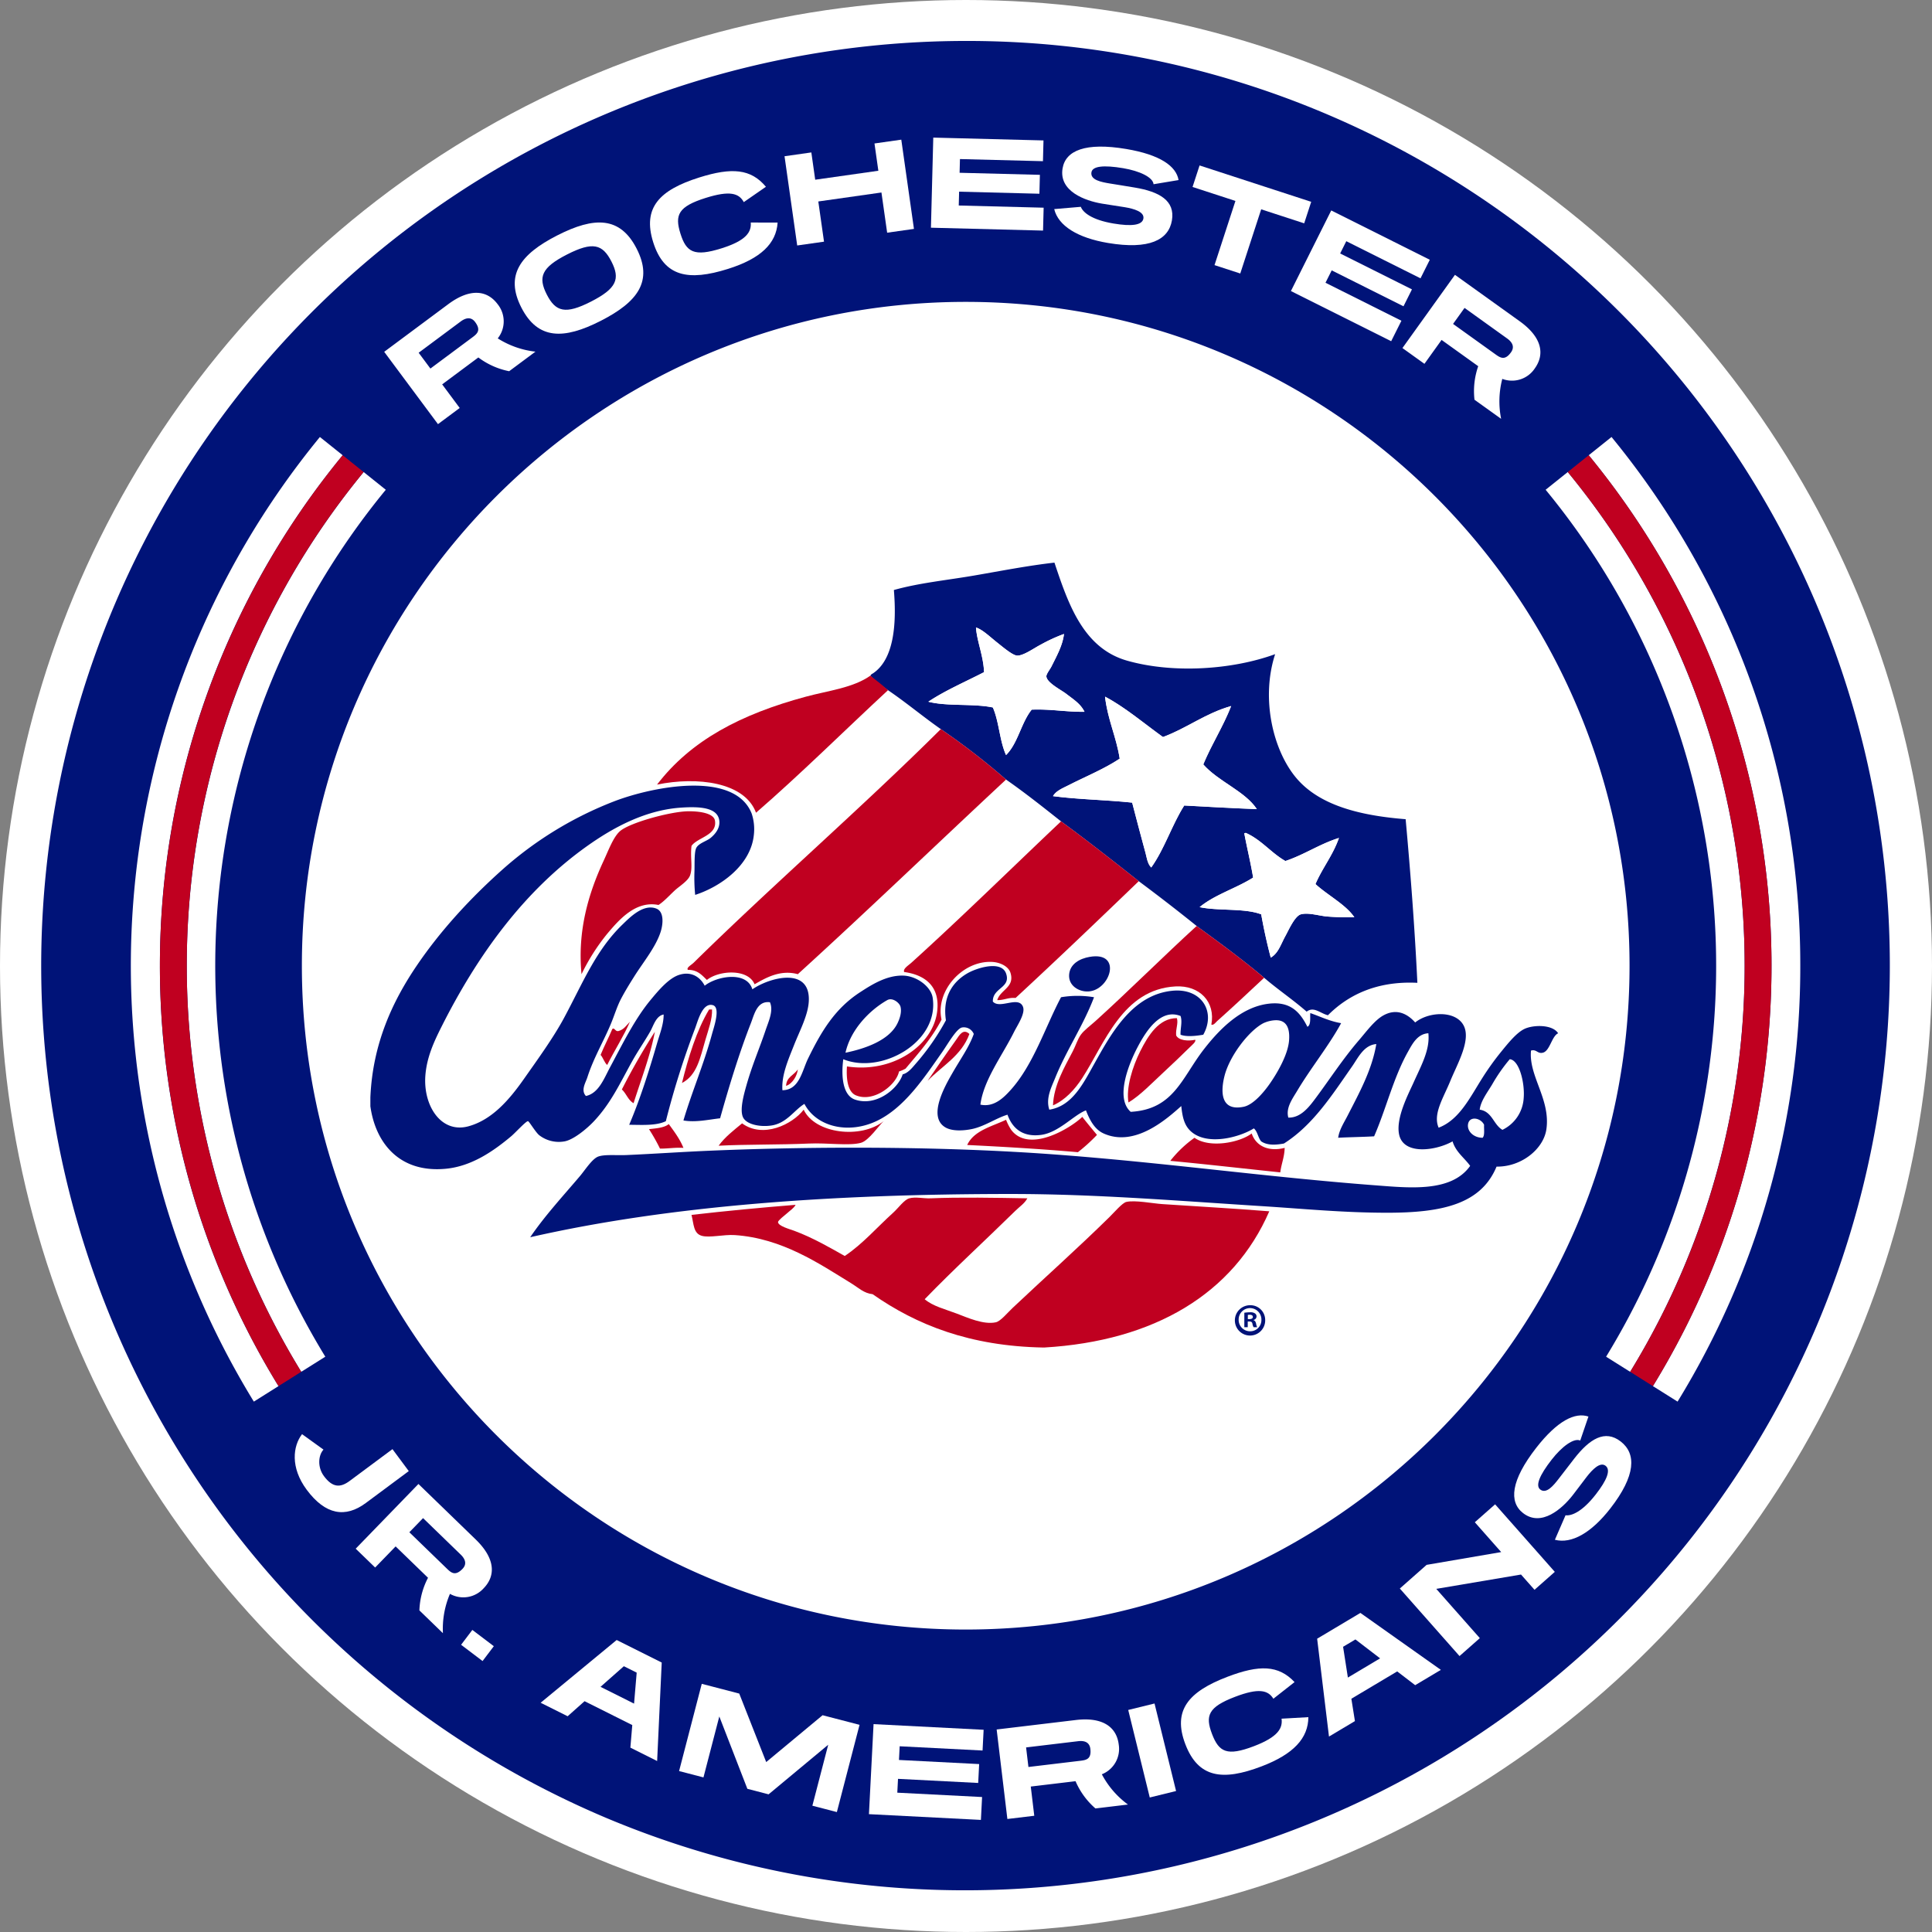
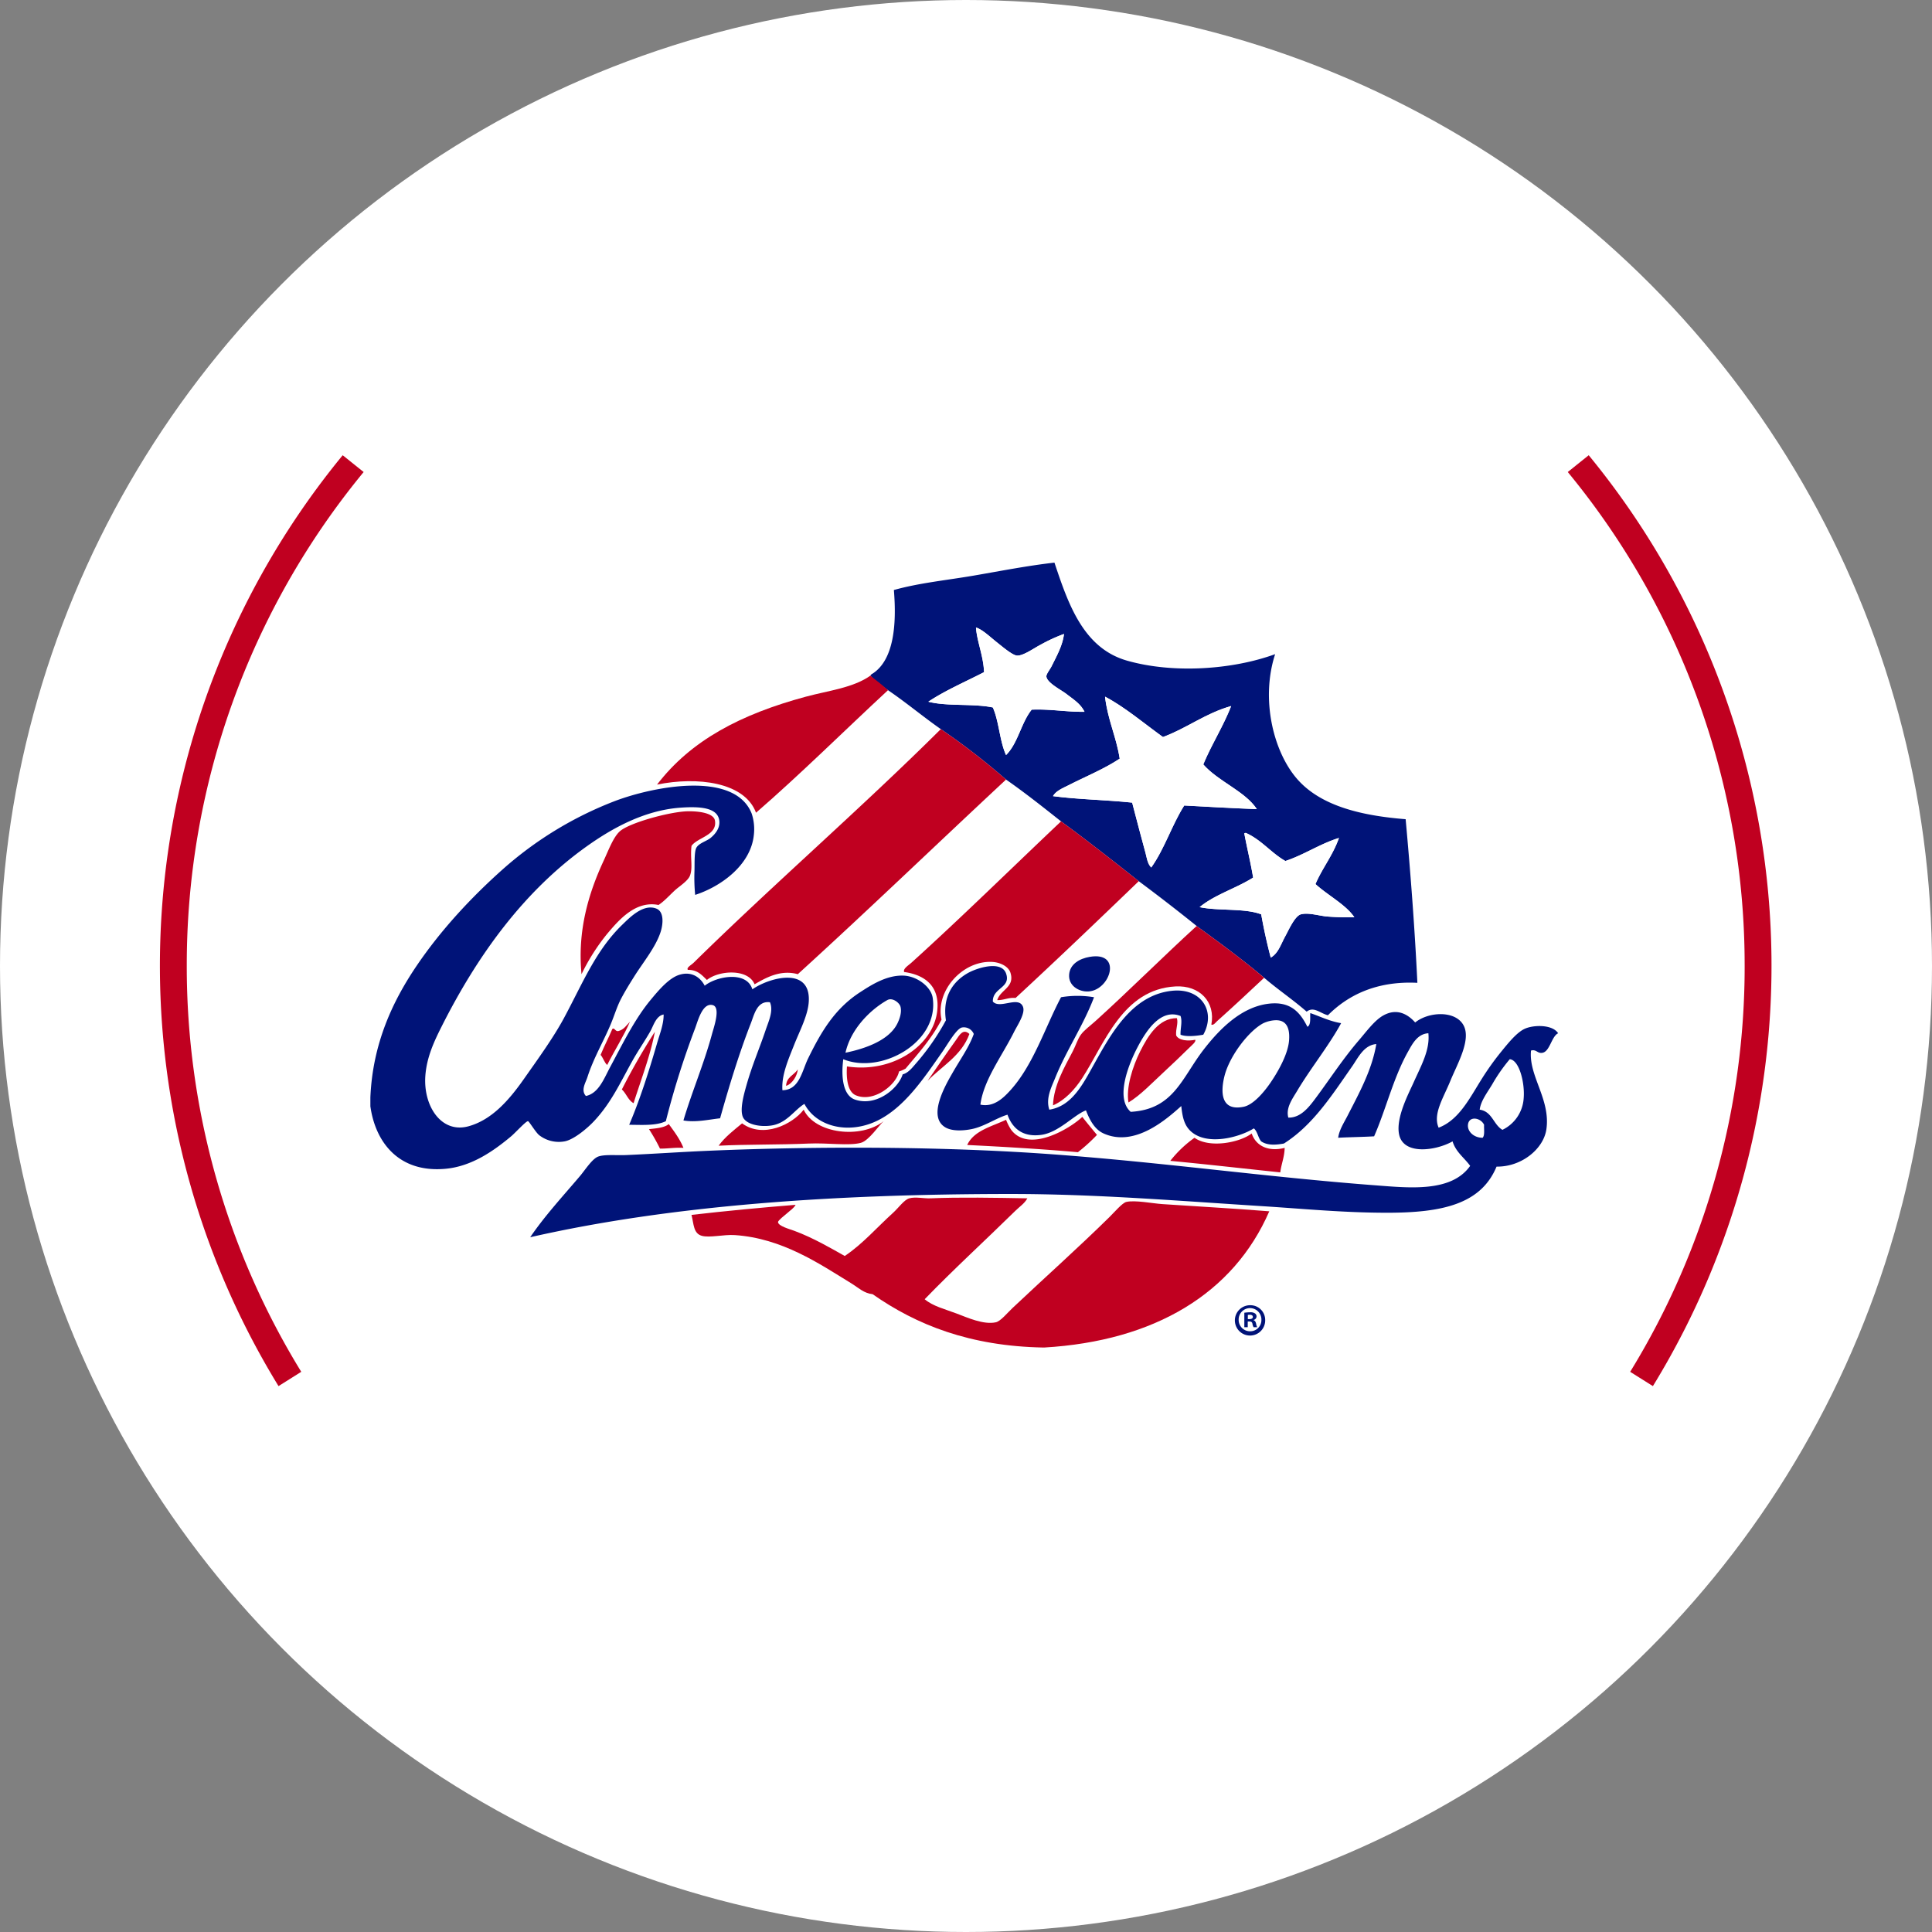
<svg xmlns="http://www.w3.org/2000/svg" width="862" height="862" viewBox="0 0 862 862">
  <rect x="0" y="0" width="862" height="862" fill="#808080" stroke="none" />
  <g transform="translate(-1427.004 -154.004)">
    <circle cx="431" cy="431" r="431" transform="translate(1427.004 154.004)" fill="#fff" />
    <g transform="translate(1445.276 172.276)">
-       <path d="M503.468,201.818c163.576,0,296.181,132.605,296.181,296.182S667.043,794.181,503.468,794.181,207.285,661.576,207.285,498,339.89,201.818,503.468,201.818m0-116.417A412.676,412.676,0,0,0,342.828,878.125,412.675,412.675,0,0,0,664.105,117.873,410.12,410.12,0,0,0,503.468,85.4" transform="translate(-90.868 -85.401)" fill="#001378" />
      <path d="M488.941,592.106h-.376c-33.084-.576-57.4-10.165-77.21-23.914-4.563-.771-7.216-3.54-9.893-5.113-14.459-8.911-30.516-19.807-50.774-21.146-.382-.029-.781-.042-1.2-.042-3.083-.015-6.953.675-10.41.69a13.481,13.481,0,0,1-3.666-.425,7.375,7.375,0,0,1-4.887-4.513,9.676,9.676,0,0,1-.874-3.067c-.023-.19-.049-.382-.076-.571-.187-.979-.344-1.933-.564-2.843a674.121,674.121,0,0,0-68.773,11.674l-6.727,1.528,3.849-5.632c6.788-9.935,14.7-18.45,22.414-27.556.993-1.165,2.37-3.121,3.875-4.95,1.564-1.816,3.06-3.617,5.484-4.542a22.007,22.007,0,0,1,6.946-.789c1.34,0,2.7.032,3.992.032.794,0,1.563-.008,2.288-.043,3.92-.168,7.909-.376,11.928-.6-.809-1.247-1.476-2.278-1.942-3.066-.672-1.142-1.616-2.69-2.684-4.424-.091,0-.184,0-.276,0-1.992,0-3.913-.058-5.6-.061l-4.1-.007,1.586-3.71q1.234-2.881,2.4-5.873c-.385-.621-.755-1.217-1.1-1.782a14.2,14.2,0,0,1-1.89-2.379c-.4-.615-.752-1.167-1.08-1.628a73.267,73.267,0,0,1-9.505,12.911,49.95,49.95,0,0,1-6.662,5.857,21.468,21.468,0,0,1-7.917,3.961,17.107,17.107,0,0,1-3.188.3,17.608,17.608,0,0,1-9.992-3.3,15.93,15.93,0,0,1-3.34-3.753l-.83-1.176c-.323.3-.673.64-1.03.99-1.52,1.482-3.11,3.134-4.246,4.094-7.821,6.514-17.979,13.856-30.617,15.1L222,509.675l.259,2.668q-2.177.2-4.236.207c-9.834.023-17.617-3.594-22.967-9.283s-8.369-13.253-9.455-21.217l-.023-.175V481.7c0-1.29,0-2.574,0-3.859v-.114c1.042-24.683,10.274-44.256,21.4-60.552,10.746-15.752,24.071-30.163,38.38-42.941a166.166,166.166,0,0,1,50.9-31.062,115,115,0,0,1,16.348-4.782c.835-1.063,1.73-2.227,2.7-3.507a14.343,14.343,0,0,1,1.471-1.622c15.5-18.343,37.489-29.361,65.131-36.805,10.143-2.68,20.661-4.007,27.5-8.681a4.517,4.517,0,0,1,1.718-1.41c5.975-3.923,8.508-13.794,8.454-25.518,0-2.994-.149-6.083-.407-9.182l-.184-2.2,2.154-.6c11.7-3.273,23.974-4.432,35.932-6.494,11.806-2.027,23.908-4.417,36.139-5.81l2.213-.251.693,2.08c3.073,9.234,6.261,18.6,10.929,26.158,4.694,7.571,10.657,13.261,19.626,15.838a98.2,98.2,0,0,0,26.611,3.413,113.352,113.352,0,0,0,37.758-6.246l5.257-1.925-1.71,5.257a55.728,55.728,0,0,0-2.644,17.272c-.027,13.9,4.79,27.481,11.628,35.5,9.488,11.295,26.82,15.818,46.868,17.376l2.289.18.205,2.25c2.218,24.323,4.1,49.271,5.242,73.114l.143,2.961-3.009-.158c-1.107-.056-2.187-.084-3.249-.084-15.172.024-25.518,5.422-32.914,12.172.889.241,1.8.445,2.747.6l3.715.624-1.771,3.276c-4.779,8.8-11.441,17.417-16.986,25.993q-.471,1.723-.941,3.46c-.481,1.776-.959,3.556-1.43,5.328a47.184,47.184,0,0,0,3.625-4.495c6.409-8.645,11.984-17.277,19.092-25.556,3.587-4.106,7.033-9.162,11.882-11.872a13.567,13.567,0,0,1,6.544-1.771,13.79,13.79,0,0,1,9.19,3.841,22.126,22.126,0,0,1,10.982-2.9c4.9-.011,10.108,1.738,12.677,6.43a12.053,12.053,0,0,1,1.337,5.754c-.091,7.479-4.852,15.55-7.106,21.254-2.6,6.206-5.879,11.96-5.818,15.978,6.083-3.786,10.274-11.651,15.037-19.345a124.619,124.619,0,0,1,8.695-12.167c3.075-3.686,6.8-8.715,11.4-11.021a19.043,19.043,0,0,1,7.889-1.563c3.823.056,8.162.821,10.667,4.472l1.643,2.565-2.793,1.287a1.748,1.748,0,0,0-.429.437,10.824,10.824,0,0,0-.912,1.506,30.522,30.522,0,0,1-2.489,4.449,6.365,6.365,0,0,1-3.631,2.49,6.252,6.252,0,0,1-1.3.137,5.393,5.393,0,0,1-1.8-.306c.326,3.674,1.771,7.58,3.367,11.849,1.8,4.877,3.759,10.238,3.765,16.349a27.2,27.2,0,0,1-.262,3.8c-1.541,10.023-11.529,18.273-23.135,18.986-3.836,8.127-10.366,13.427-18.611,16.439-8.788,3.241-19.52,4.182-31.94,4.19-17.757,0-33.925-1.433-50.042-2.542l-.119.273c-.035.079-.07.161-.1.239l-.3.69-.011.006C574.931,567.792,538.6,589.271,489.1,592.1l-.072,0Zm-.328-5.359h.254c45.393-2.74,78.04-20.97,94.757-52.436l-109.861,51.5q7.091.786,14.849.94M404.35,558.536c3.582,2.279,5.58,4.21,8.325,4.429l.714.07.583.411A124.364,124.364,0,0,0,469.2,585.23l-20.061-8.375-.107-.04c-4.542-1.758-9.373-2.9-13.488-5.637L403.38,557.75l-.806-.311c.6.369,1.188.737,1.776,1.1m67.792,22.1,106.824-50.08c-12.364-.877-24.487-1.575-37.542-2.447-3.59-.256-9.1-1.249-12.83-1.234a11.5,11.5,0,0,0-2.306.183c-.018.009-.043.021-.068.036a5.382,5.382,0,0,0-.567.4,21.52,21.52,0,0,0-1.761,1.6c-1.314,1.3-2.731,2.863-3.908,4.025-14.54,14.29-28.351,26.531-43.223,40.559-1.1,1.033-2.451,2.527-3.855,3.879a19.634,19.634,0,0,1-2.726,2.262Zm-7.312-4.891a9.1,9.1,0,0,0,1.927-.187c0-.008.03,0,.164-.073a4.316,4.316,0,0,0,.545-.35,16.148,16.148,0,0,0,1.627-1.406c1.22-1.173,2.562-2.662,3.894-3.922,14.948-14.1,28.726-26.31,43.139-40.48,1.109-1.081,2.682-2.856,4.309-4.415-12.1-.614-24.214-1.068-36.38-1.234l-.21.4c-1.662,3.073-4.278,4.636-5.733,6.144-12.665,12.449-25.912,24.594-38.084,37l11.222,4.685c4.059,1.579,9.57,3.881,13.581,3.833m-59.393-22.958,29.22,12.2c12.716-13.073,26.532-25.705,39.6-38.552.369-.35.734-.682,1.089-1-6.514-.111-13.179-.2-19.651-.2-6.051,0-11.928.079-17.355.308-.265.009-.521.012-.762.015-2.284-.012-4.4-.34-6.065-.33a7.759,7.759,0,0,0-2.041.221,7.967,7.967,0,0,0-2.307,1.905c-1.142,1.177-2.383,2.658-3.766,3.917-7.207,6.491-13.427,13.835-21.9,19.536l-.446.3Zm-11.03-4.243a129.014,129.014,0,0,0-17.976-8.7c-.623-.233-1.86-.614-3.139-1.083a15.954,15.954,0,0,1-3.869-1.905,4.405,4.405,0,0,1-1.933-3.048h0a1.346,1.346,0,0,1-.018-.2l0-.023h0l0-.128a3.245,3.245,0,0,1,.528-1.745,6.35,6.35,0,0,1,.643-.845,16.574,16.574,0,0,1,1.384-1.337c.177-.155.358-.309.539-.462q-18.066,1.549-35.69,3.514c.023.142.043.28.066.42a17.448,17.448,0,0,0,.531,2.268c.053.134.1.256.146.369a1.877,1.877,0,0,0,.378.408,3.269,3.269,0,0,0,2.041.509c3.046.073,8.2-2.271,10.344-3.491.733-.4,1.126-.64,1.129-.64l1.159-.708Zm-20.264-15.222c1.346.574,3.038,1.075,4.205,1.5,8.194,3.031,15.766,7.376,21.462,10.592,7.033-5.036,12.825-11.687,19.9-18.1.8-.719,1.765-1.8,2.8-2.915q-21.246.683-41.726,2.015l-.344.62c-1.368,2.358-3.072,3.221-4.484,4.555-.483.431-1.162.961-1.863,1.555-.04.032-.081.067-.12.1.056.025.114.05.172.073m-83.19-26.587a10.408,10.408,0,0,0-3.072,2.869c-1.336,1.618-2.671,3.524-3.92,5-6.241,7.361-12.451,14.185-18,21.473,19.665-4.216,40.256-7.554,61.661-10.149a84.628,84.628,0,0,0-6.217-13.943c-1.3-2.368-2.6-4.557-3.811-6.516-5.041.285-10.067.556-15,.768-.847.038-1.692.046-2.527.046-1.383,0-2.74-.03-3.992-.027h-.369a16.611,16.611,0,0,0-4.755.478m351.084,19.875c12.132.011,22.31-.978,30.02-3.844,7.716-2.9,12.974-7.39,16.2-15.067l.7-1.686,1.855.02h.352c9.574.088,18.3-7.277,19.166-14.411a22,22,0,0,0,.212-3.069c.008-4.945-1.636-9.671-3.437-14.516-1.777-4.834-3.75-9.781-3.765-15.254a18.766,18.766,0,0,1,.111-2.131l.192-1.794,1.764-.5a6.045,6.045,0,0,1,1.681-.247,5.69,5.69,0,0,1,2.667.688c.576.312.86.483.924.5a.8.8,0,0,0,.087-.012.663.663,0,0,1,.055-.04,2.2,2.2,0,0,0,.406-.434,14.454,14.454,0,0,0,1.264-2.21c.541-.964,1-2.115,1.736-3.209a11.382,11.382,0,0,0-4.322-.72,13.834,13.834,0,0,0-5.49,1.016c-2.35,1.046-5.748,4.884-8.555,8.338l1.049.088a6.6,6.6,0,0,1,4.5,2.611,15.551,15.551,0,0,1,2.423,4.5,33.408,33.408,0,0,1,1.857,10.957c0,.748-.03,1.474-.087,2.189a19.5,19.5,0,0,1-11.039,16.354l-1.307.608-1.244-.724a13.177,13.177,0,0,1-4.085-4.043c0,.064,0,.13,0,.2,0,.637.04,1.413.04,2.239a6.562,6.562,0,0,1-1.383,4.644l-.81.876h-1.231c-4.954,0-9.182-3.405-9.266-8.067a5.345,5.345,0,0,1,.034-.647,5.7,5.7,0,0,1,1.9-3.873,5.574,5.574,0,0,1,3.139-1.292l.207-1.668a16.674,16.674,0,0,1,1.33-4.484c-3.946,6.305-8.517,12.432-15.964,15.349l-2.451.929-1.034-2.371a12.089,12.089,0,0,1-1-4.919c.1-6.387,3.917-12.248,6.2-18.038,2.545-6.08,6.811-14.091,6.718-19.263a6.769,6.769,0,0,0-.708-3.25c-1.173-2.26-4.1-3.559-7.856-3.572a15.989,15.989,0,0,0-9.595,3.1l-2.048,1.654-1.736-1.963c-2-2.252-4.351-3.756-6.793-3.733a8.081,8.081,0,0,0-3.9,1.1c-2.774,1.438-5.836,5.215-9.056,9.085a10.772,10.772,0,0,1,4.239-1.237l3.483-.294-.563,3.4c-2.055,12.227-8.051,22.872-13.014,32.608-1.11,2.126-2.26,4.086-3.044,5.912,3.308-.12,7.213-.213,10.541-.373,4.729-11.211,8.095-24.854,14.507-36.338a32.865,32.865,0,0,1,3.756-5.81,10.836,10.836,0,0,1,7.63-3.931l2.6-.157.27,2.553a19.86,19.86,0,0,1,.116,2.195c-.052,7.69-3.951,14.377-6.87,21.03-2.044,4.453-6.618,13.416-6.544,19.536a10.214,10.214,0,0,0,.183,2.035,4.709,4.709,0,0,0,2.385,3.434,10.933,10.933,0,0,0,5.369,1.148,26.776,26.776,0,0,0,12.093-3.183l2.985-1.689.984,3.247c1.058,3.751,4.362,6,7.464,10.152l1.1,1.531-1.087,1.544a23.419,23.419,0,0,1-12.44,8.724,51.682,51.682,0,0,1-15.593,2.006c-5.67,0-11.392-.516-16.618-.906-13.73-1.037-27.163-2.3-40.469-3.641-.692,3.089-1.5,5.864-2.228,8.087,15.675,1.1,31.235,2.425,48.142,2.423M326.209,509.448a88.1,88.1,0,0,1,6.924,15.832c44-5.046,91.35-7.029,141.088-7.03,38.043,0,75.34,3.124,112.7,5.472.454.029.908.059,1.36.087.12-.35.247-.723.373-1.115.65-1.977,1.377-4.435,2.006-7.155-32.336-3.34-64.117-7.135-98-9.622-27.516-2.024-58.037-2.964-88.724-2.964-21.7,0-43.5.468-64.376,1.36-5.2.222-10.506.512-15.827.813.813,1.363,1.648,2.81,2.475,4.322m340.912,4.1a18.631,18.631,0,0,0,8.428-5.166c-1.768-2.018-4.115-4.124-5.789-7.26a32.078,32.078,0,0,1-12.058,2.557,16.294,16.294,0,0,1-8.124-1.884,10.134,10.134,0,0,1-4.985-7.039,15.788,15.788,0,0,1-.282-3.054c.072-8.261,5.16-17.428,7-21.688,2.784-6.165,5.729-11.75,6.311-16.949a9.686,9.686,0,0,0-.935.915,28.688,28.688,0,0,0-3.109,4.9c-6.231,11.069-9.61,25.267-14.933,37.4l-.667,1.508-1.666.1c-5.146.308-12.138.393-16.022.643l-3.3.2.421-3.22c.608-4.383,2.993-7.769,4.52-10.832,4.237-8.262,8.878-16.765,11.345-25.806-.183.189-.367.393-.553.608-1.426,1.662-2.685,3.948-4.147,6.052-8.416,12-16.482,24.795-28.785,33.523-.461,1.89-.883,3.649-1.253,5.236-.247,1.357-.562,2.586-.853,3.759-.235,1.087-.425,2.02-.567,2.764,13.136,1.328,26.374,2.565,39.888,3.585,5.276.4,10.868.892,16.2.89a46.4,46.4,0,0,0,13.91-1.742m-75.09-5.19c.126-.6.26-1.168.395-1.722.206-.934.437-1.96.694-3.071-.42.027-.839.043-1.25.043a13.287,13.287,0,0,1-11.508-5.832,33.643,33.643,0,0,1-14.545,3.319,21.466,21.466,0,0,1-9.657-2.021,47.451,47.451,0,0,0-5.477,4.907c13.891,1.371,27.579,2.927,41.348,4.377m-392.977-8.738c4.412,4.624,10.462,7.548,18.975,7.572,1.188,0,2.422-.058,3.709-.18,10.707-1,20.049-7.5,27.615-13.846.6-.494,1.994-1.892,3.346-3.232a32.336,32.336,0,0,1,3.893-3.482,3.509,3.509,0,0,1,1.942-.676h0l.027,0h.015c.04,0,.1,0,.171,0a2.692,2.692,0,0,1,.71.122,2.852,2.852,0,0,1,.926.46,4.069,4.069,0,0,1,.5.44,8.822,8.822,0,0,1,.614.724c.378.493.778,1.069,1.211,1.686a31.362,31.362,0,0,0,2.463,3.233,2.174,2.174,0,0,0,.253.239,12.114,12.114,0,0,0,6.9,2.356,11.7,11.7,0,0,0,2.161-.207,16.974,16.974,0,0,0,5.7-3,44.513,44.513,0,0,0,5.9-5.186A73.405,73.405,0,0,0,296.531,471.8c-.346-.512-.728-1.074-1.154-1.7a38.782,38.782,0,0,1-2.114,3.609c-1.8,2.679-4.37,5.274-8.189,6.1l-1.537.333-1.06-1.138a6.5,6.5,0,0,1-1.784-4.523c.069-2.971,1.506-5.186,1.846-6.454a91.614,91.614,0,0,1,4.339-10.754,55.869,55.869,0,0,1-6.124-20.59c-1.185,2.31-2.4,4.657-3.675,7.033-4.851,8.993-11.822,18.59-18.159,27.6-6.538,9.254-14.49,18.719-26.042,21.959a17.725,17.725,0,0,1-4.7.661,16.318,16.318,0,0,1-13.462-7.461,28.347,28.347,0,0,1-4.677-16.089c0-.795.029-1.594.088-2.394.655-8.894,4.176-16.3,7.472-22.862,16.022-31.839,36.968-61.144,65.948-81.7a120.687,120.687,0,0,1,16.727-10.078c1.642-2.211,3.169-4.019,4.828-5.941.576-.669,1.168-1.354,1.791-2.079-3.226.9-6.173,1.879-8.66,2.833A160.776,160.776,0,0,0,249.024,378.2c-14.047,12.539-27.076,26.651-37.515,41.956-10.769,15.806-19.456,34.289-20.474,57.728v3.62c.982,7.062,3.658,13.512,8.017,18.11m343.552,5.44.454-.57A55.606,55.606,0,0,1,552.6,495c-.035-.029-.067-.061-.1-.09a14.79,14.79,0,0,1-4.333-7.961c-5.743,4.836-14.562,11.257-24.79,11.357a21.831,21.831,0,0,1-8.923-1.884l-.011.011c-1.793,1.8-3.629,3.641-5.627,5.4,11.441.979,22.662,2.079,33.788,3.227m-39.447-5.539a67.564,67.564,0,0,0,5.681-5.12c-1.1-1.322-2.2-2.653-3.291-4.012a45.767,45.767,0,0,1-15.763,8.077q6.73.484,13.374,1.055m-172.635-.163.011.027c2.945-.154,5.882-.3,8.789-.423.458-.02.917-.04,1.377-.056l.772-1.069c3.07-4.226,7.006-7.215,10.557-10.154-.023-.053-.047-.105-.068-.158a10.875,10.875,0,0,1-.695-4.109c.021-4.1,1.38-8.695,2.234-11.759,2.641-9.308,5.862-16.569,8.543-24.558,1.136-3.287,2.46-6.479,2.417-8.7,0-.041,0-.085,0-.125a4.514,4.514,0,0,0-1.546,1.726,43.258,43.258,0,0,0-2.28,5.684c-5.2,13.27-9.82,28.5-13.657,42.195l-.489,1.755-1.841.2c-3.582.378-7.947,1.307-12.539,1.314a26.588,26.588,0,0,1-4.6-.373l-2.248-.4a43.115,43.115,0,0,1,5.262,8.987m121.381-.959.207-.446a14.384,14.384,0,0,1,1.757-2.853c-.9.088-1.834.14-2.775.14a15.458,15.458,0,0,1-7.31-1.546,9.885,9.885,0,0,1-5.152-9.168c.088-6.59,4.048-13.631,6.384-17.763a74.411,74.411,0,0,0-6.113,5.53l-1.665-1.314c-5.393,7.138-11.5,13.938-19.124,18.361l.97,1.141c-.489.369-2.3,2.664-4.179,4.81-.729.783-1.453,1.585-2.227,2.332,13.227.078,26.379.333,39.227.777m-132.655-.43c1.416-.055,2.834-.189,4.38-.276-.9-1.517-1.911-2.974-2.983-4.458a16.085,16.085,0,0,1-3.543.92c.714,1.191,1.427,2.425,2.1,3.739.017.024.032.05.05.075m156.935-.408a13.021,13.021,0,0,1-4.158-3.655,14.277,14.277,0,0,1-1.485-2.536c-2.594,1.095-5.142,2.048-7.312,3.171a19.264,19.264,0,0,0-3.325,2.108q8.172.421,16.28.912m-126.178-1.1c10.981-.324,23.034-.227,33.8-.711,1.029-.044,2.077-.068,3.13-.068,4.767,0,9.6.378,13.543.375a27.837,27.837,0,0,0,5.471-.414,34.91,34.91,0,0,1-4.146.253c-7.845-.041-15.946-2.583-20.551-8.2a27.433,27.433,0,0,1-17.831,7.362,18.394,18.394,0,0,1-9.06-2.306c-1.518,1.244-2.993,2.458-4.357,3.71m241.283-.225a22.447,22.447,0,0,0,3.6-.352l.093-.059c.492-2,1.024-4.108,1.584-6.3H595.8l-.55-1.965a10.1,10.1,0,0,1-.376-2.738c.081-4.843,3.011-8.479,4.578-11.224q1.133-1.9,2.345-3.789c1.757-6.4,3.518-12.572,5.085-17.74.384-1.253.751-2.44,1.1-3.552a4.792,4.792,0,0,1-.5.265l-2.4,1.034-1.151-2.3a19.782,19.782,0,0,0-4.732-6.552,11,11,0,0,0-7.391-2.423,19.755,19.755,0,0,0-2.434.158c-11,1.255-20.364,10.69-26.957,19.229-4.778,6.107-8.105,12.822-12.918,18.462-4.779,5.652-11.468,10.037-21.8,10.562l-1.135.064-.844-.742c-3.1-2.743-4.118-6.659-4.108-10.462.049-7.751,3.817-16.267,6.444-21.38A50.6,50.6,0,0,1,534.923,444c2.859-3.16,6.57-5.864,11.272-5.888a12.513,12.513,0,0,1,4.6.9l1.164.457.407,1.167A10.136,10.136,0,0,1,552.88,444c-.009,1.371-.174,2.63-.283,3.731.4.035.841.055,1.29.052a30.151,30.151,0,0,0,4.228-.352,12.364,12.364,0,0,0,1.18-5.117c-.113-5.286-3.713-9.366-11.037-9.5a17.277,17.277,0,0,0-1.8.094c-8.153.8-14.362,5.114-19.676,11.115-5.283,5.991-9.455,13.584-13.206,20.311-2.425,4.324-4.922,9.129-8.276,13.212-3.325,4.068-7.72,7.5-13.645,8.407l-2.3.352-.717-2.173a13.421,13.421,0,0,1-.673-4.242c.032-4.715,2.147-8.7,3.349-11.727,4.781-11.759,11.386-21.727,16.052-32.806-1.211-.1-2.46-.154-3.7-.154a39.5,39.5,0,0,0-5.407.355c-6.652,12.853-11.882,29.235-22.332,40.842-2.731,2.956-6.869,7.475-13.3,7.563a13.208,13.208,0,0,1-2.719-.291l-2.458-.519.327-2.451c1.684-12.108,10.058-22.662,15.3-33.314.736-1.464,1.755-3.137,2.572-4.778a10.521,10.521,0,0,0,1.322-3.923,1.2,1.2,0,0,0-.043-.355c-.107-.218-.119-.218-.129-.218l-.009,0a1.807,1.807,0,0,0-.748-.105c-1.432-.053-4.082.828-6.937.882a6.589,6.589,0,0,1-5.128-2.067l-.629-.714-.034-.94c0-.067-.009-.171-.009-.308a8.618,8.618,0,0,1,2.776-6.272c1.366-1.327,2.615-2.213,3.1-2.883a1.63,1.63,0,0,0,.423-1.089,3.741,3.741,0,0,0-.248-1.208,1.711,1.711,0,0,0-.929-1.045,5.7,5.7,0,0,0-2.455-.44,23.325,23.325,0,0,0-9.983,2.9c-5.317,3.2-8.413,7.662-8.474,14.577a24.142,24.142,0,0,0,.286,3.629l.133.876-.422.783a108.652,108.652,0,0,1-13.748,19.779c-1.313,1.412-2.941,3.827-5.827,5.143a21.076,21.076,0,0,1-6.448,8,20.584,20.584,0,0,1-12.479,4.6,16.481,16.481,0,0,1-5.363-.886,10.071,10.071,0,0,1-6.007-6.147,24.414,24.414,0,0,1-1.433-8.9,45.134,45.134,0,0,1,.4-5.835l.455-3.486.6.245c2.575-11.243,11.445-20.273,19.916-25.108a5.579,5.579,0,0,1,2.783-.728,7.485,7.485,0,0,1,4.564,1.716,7.058,7.058,0,0,1,2.545,3.555,9.448,9.448,0,0,1,.3,2.4,16.34,16.34,0,0,1-1.782,6.808c-2.242,4.647-6.429,7.81-10.993,10.073a53.4,53.4,0,0,1-10.072,3.646,24.249,24.249,0,0,0,3.763.288,31.836,31.836,0,0,0,19.138-6.819c5.39-4.275,8.894-10.055,8.891-16.55a19.13,19.13,0,0,0-.189-2.658,8.462,8.462,0,0,0-3.5-5.043,12.7,12.7,0,0,0-6.986-2.626c-.19-.006-.367-.012-.533-.012-6.109-.047-12.307,3.771-17.163,6.965-10.506,6.828-16.258,16.2-22.269,28.511-1.224,2.466-2.192,6.033-3.967,9.266-1.672,3.2-4.95,6.416-9.906,6.4l-2.58.03-.177-2.53c-.034-.524-.055-1.048-.05-1.575.029-7.052,3.017-13.584,5.468-19.837,2.652-6.584,6.2-13.415,6.357-18.751.009-.225.015-.446.015-.662-.029-3.069-.856-4.523-1.893-5.439a7.525,7.525,0,0,0-4.982-1.439c-4.555-.049-10.755,2.358-14.03,4.688l-3.108,2.167-1.083-3.591a4.3,4.3,0,0,0-2.172-2.7,9.213,9.213,0,0,0-4.348-.918c-3.754-.047-8.375,1.625-10.4,3.319l-2.632,2.126-1.534-2.988c-1.22-2.3-3.125-3.905-5.727-3.9a7.736,7.736,0,0,0-2.432.417c-3.407.982-8.048,6.113-11.5,10.4-6.584,7.941-11.9,18.611-17.181,28.5l1.247,1.832c1.049-1.948,2.117-3.94,3.249-5.978,2.749-4.931,5.844-9.353,8.185-13.52.48-.821,1.139-2.62,2.183-4.389a8.3,8.3,0,0,1,5.624-4.348l3.192-.544v3.3c-.029,5.043-1.936,9.545-3.048,13.482-2.752,9.481-5.717,19.039-9.133,28.125.969,1.556,1.987,3.194,2.97,4.776a21.133,21.133,0,0,0,5.139-.847,383.519,383.519,0,0,1,12.85-40.459c.9-2.224,1.954-7.08,5.014-10.221a6.425,6.425,0,0,1,4.5-1.96,6,6,0,0,1,1.613.218,4.754,4.754,0,0,1,3.11,2.644,7.842,7.842,0,0,1,.618,3.29c-.03,3.9-1.689,8.456-2.131,10.207-3.393,12.53-8.18,23.987-11.829,35.55.183,0,.365.006.551.006a77.45,77.45,0,0,0,10.1-1.055c3.765-13.331,8.25-27.985,13.34-40.975a44.3,44.3,0,0,1,2.624-6.4,8.512,8.512,0,0,1,7.49-4.708,8.864,8.864,0,0,1,1.342.093l1.5.224.6,1.369a10.055,10.055,0,0,1,.816,4.065c-.047,3.922-1.735,7.4-2.694,10.378-2.793,8.294-5.949,15.424-8.469,24.319-.864,2.99-2.051,7.4-2.032,10.32a5.808,5.808,0,0,0,.3,2.109,3.548,3.548,0,0,0,2.1,1.551,14.4,14.4,0,0,0,5.107.85,18.04,18.04,0,0,0,2.617-.192,13.285,13.285,0,0,0,6.826-3.533c2.109-1.786,4.124-4.051,6.866-5.74l2.5-1.528,1.355,2.574c3.054,5.815,9.485,9.132,16.986,9.147a27.134,27.134,0,0,0,11.477-2.617c11.48-5.309,20.222-18.265,28.369-29.973,1.7-2.391,4.341-7.053,7.015-9.845a6.9,6.9,0,0,1,3.561-2.2,7.059,7.059,0,0,1,1.34-.125,7.522,7.522,0,0,1,6.927,4.653l.382.935-.343.952c-2.3,6.378-6.136,11.582-9.68,17.793-2.192,3.7-6.438,11.45-6.34,16.3.084,2.3.58,3.451,2.339,4.478a10.266,10.266,0,0,0,4.669.879,25.981,25.981,0,0,0,4.915-.515c4.992-.943,10.037-4.595,15.787-6.372l2.495-.739.864,2.416a12.008,12.008,0,0,0,3.482,5.341,9.493,9.493,0,0,0,6.342,2.056,17.31,17.31,0,0,0,2.281-.161c3.116-.4,6.461-2.341,9.7-4.641,3.273-2.274,6.279-4.84,9.668-6.142l2.543-.95.97,2.5c1.665,4.369,3.686,7.618,6.441,8.81a16.306,16.306,0,0,0,6.8,1.462c9.712.128,19.921-8.719,24.912-13.242l3.984-3.521.55,5.239c.522,4.916,1.262,7.616,3.4,9.574,2.082,1.93,5.274,2.842,9.015,2.837a33.065,33.065,0,0,0,15.812-4.437l1.686-1.042,1.522,1.267a9.271,9.271,0,0,1,2.5,3.855,13.6,13.6,0,0,0,.889,1.975,7.336,7.336,0,0,0,3.64.775m93.275-.381v0Zm-3.835-5.469a.5.5,0,0,0,0,.082,2.319,2.319,0,0,0,.925,1.725,3.79,3.79,0,0,0,.859.547c-.009-.58-.04-1.253-.04-1.963v-.008a2.321,2.321,0,0,0-1.54-.781.791.791,0,0,0-.131.011,1.564,1.564,0,0,0-.072.387M693.4,492.31,694.781,490Zm-91.431-1.91q1.7-1.54,3.3-3.206a13.965,13.965,0,0,1-2.871,1.529c-.145.563-.289,1.121-.429,1.677m-278.3-2.222c.343.471.695.951,1.046,1.435l.664-2.234c1.459-4.925,3.127-9.747,4.829-14.552a15.744,15.744,0,0,1-1.587.944l-1.942,1.017c-1.266,4.228-2.441,8.471-3.5,12.717Zm367.473-2.487a31.206,31.206,0,0,0,2.522,3.405,14.215,14.215,0,0,0,6.5-11.147c.043-.561.067-1.151.067-1.761a29.145,29.145,0,0,0-1.2-8.124,12.784,12.784,0,0,0-1.747-3.8,82.554,82.554,0,0,0-6.124,9.143c-1.783,2.9-3.721,5.672-4.659,8.1a12.157,12.157,0,0,1,4.631,4.185M286.735,367.78c-27.984,19.842-48.479,48.369-64.253,79.729-3.268,6.486-6.366,13.179-6.919,20.879-.052.667-.079,1.339-.076,2a23.113,23.113,0,0,0,3.718,13.055c2.348,3.3,5.315,5.117,8.969,5.134a12.1,12.1,0,0,0,3.232-.458c9.327-2.527,16.707-10.81,23.031-19.848,6.363-9.045,13.24-18.544,17.824-27.064,2.731-5.049,5.2-10.07,7.731-14.964-.056-1.17-.113-2.239-.187-3.191-.28-2.865-.411-5.673-.411-8.43,0-16.312,4.586-30.718,10.462-43.378,1.2-2.5,2.3-5.337,3.629-7.973-2.4,1.491-4.653,3.016-6.748,4.505m268.905,89.763c-3.571,3.507-7.583,7.371-11.514,10.993-4.724,4.339-9.394,9.324-14.629,12.866,7.63-.915,11.915-4,15.835-8.479,3.817-4.409,6.937-10.315,11.293-16.31-.381.359-.729.676-.985.929m-73.662-21.235a6.257,6.257,0,0,1,.449,2.382,14.815,14.815,0,0,1-1.882,6.279c-.943,1.893-2.007,3.649-2.571,4.784-5.136,10.169-12.062,19.627-14.263,28.779,2.985-.469,5.822-3.072,8.144-5.691,9.7-10.638,14.98-27.265,22.193-40.943l.609-1.15,1.3-.244a38.09,38.09,0,0,1,4.012-.518,8.99,8.99,0,0,1-2.646-6.4c0-.206.008-.4.02-.589h0a10.053,10.053,0,0,1,4.065-7.493,16.814,16.814,0,0,1,7.332-3.011,18.4,18.4,0,0,1,3.224-.3,9.512,9.512,0,0,1,6.751,2.341,7.753,7.753,0,0,1,2.306,5.714,13.354,13.354,0,0,1-3.442,8.483,14.093,14.093,0,0,1-2.734,2.426l-1.109,2.918c-.912,2.4-1.91,4.727-2.956,6.992,13.527-12.274,28.643-27.251,42.04-39.583q-10.546-8.423-21.456-16.584c-17.026,16.378-34.106,32.719-51.465,48.8a5.825,5.825,0,0,1,2.08,2.606m31.707,9.417c-2.391,2.121-5.215,4.283-6.161,5.676-1.09,1.462-1.963,4.246-3.4,7.077-2.958,5.641-6.3,11.47-7.778,17.641a35.675,35.675,0,0,0,7.3-8.4c4.851-7.461,9.383-17.437,15.813-25.888,6.384-8.433,15.108-15.51,27.87-16.19.46-.024.912-.037,1.363-.04a18.633,18.633,0,0,1,12.8,4.612,15.685,15.685,0,0,1,4.922,9.661C572,434.848,577.7,429.55,583,424.574c-8.293-6.844-17.018-13.316-25.853-19.735-13.687,12.565-29.4,28.168-43.465,40.885M404.29,472.06c.5,1.482,1.124,2.14,1.662,2.355a7.606,7.606,0,0,0,3.012.594,13.712,13.712,0,0,0,8.16-3.258c2.443-1.907,4.123-4.487,4.366-5.995l.212-1.078a42.918,42.918,0,0,1-14.432,2.5q-1.827,0-3.69-.157a17.642,17.642,0,0,0,.71,5.043m124.82,2.926c3.646-2.932,7.384-6.742,11.287-10.356,3.463-3.2,7.01-6.592,10.251-9.763a7.194,7.194,0,0,1-5.254-3.469l-.239-.46-.046-.512c-.036-.373-.05-.734-.05-1.088a23.353,23.353,0,0,1,.423-3.8,12.125,12.125,0,0,0-5.177,3.479,40.472,40.472,0,0,0-6.068,9.424,50.135,50.135,0,0,0-5.128,16.544m-224.324-.427c.751-2.263,1.521-4.539,2.278-6.818q-1.512,2.794-3,5.629c.245.4.481.784.72,1.189m-17.049-4.916c-.513,1.442-1.125,2.8-1.419,3.788a11.687,11.687,0,0,0,2.406-2.694,52.627,52.627,0,0,0,3.125-5.682,10.739,10.739,0,0,1-1.561-2.119,71.589,71.589,0,0,0-2.551,6.707m91.225-5c.67-1.718,1.342-3.576,2.186-5.331,6.084-12.478,12.425-23.036,24.181-30.66,4.546-2.918,10.836-7.137,18.372-7.77a5.544,5.544,0,0,1,2-3.319c.845-.769,1.692-1.377,2.189-1.834,21.369-19.307,43.267-40.788,64.458-60.878-6.637-5.26-13.271-10.471-20.172-15.364-30.084,28.023-59.708,56.554-90.18,84.314a10.171,10.171,0,0,1,.93.705c2.444,2.079,3.78,5.4,3.751,9.47,0,.282,0,.576-.017.877-.355,7.216-4.309,14.254-6.726,20.48-1.194,2.988-2.4,5.906-3.332,8.728.034-.05.064-.1.091-.149Zm23.989-6.174-2.664-.565Zm209.15-4.874c-.173.583-.355,1.18-.537,1.788,2.035-2.987,3.984-5.94,5.716-8.862-.914-.254-1.793-.535-2.644-.83-.734,2.12-1.615,4.848-2.534,7.9m-191.748-16.86c-.065,0-.035,0-.059.012-6.246,3.5-12.877,9.988-15.989,17.437a46.742,46.742,0,0,0,8.23-3.038c3.958-1.952,7.055-4.5,8.509-7.568a11.323,11.323,0,0,0,1.264-4.528,4.283,4.283,0,0,0-.113-1.019l-.006-.009a1.6,1.6,0,0,0-.122-.186,3.186,3.186,0,0,0-.56-.564,2.435,2.435,0,0,0-1.129-.539l-.026,0m138.54,16.913c.273-.346.553-.687.835-1.034-.2.034-.41.066-.632.1a5.51,5.51,0,0,1-.2.935m-108-.7v0l-.736-.506h0ZM297.553,451.1c.052-.094.1-.187.155-.282l-.024-.006c-.043.1-.087.192-.131.288m-7.676-.07c1.142-2.362,2.24-4.686,3.206-7.015,1.6-3.815,2.656-7.594,4.682-11.47,1.878-3.571,3.938-6.887,5.993-10.149,4.115-6.471,9.627-13.264,11.49-19.318a14.407,14.407,0,0,0,.672-4.094,5.575,5.575,0,0,0-.372-2.21c-.234-.47-.361-.567-.666-.705a4.271,4.271,0,0,0-1.572-.294,10.062,10.062,0,0,0-5.5,2.3,48.7,48.7,0,0,0-5.064,4.493c-7.361,7.07-12.374,15.546-17.254,24.871.349,6.741.984,15.527,4.382,23.593m8.952-5.847c.07.055.133.11.187.158a18.107,18.107,0,0,0,3.128-3.131l1.627,1.043a91.947,91.947,0,0,1,7.387-10.526c3.628-4.274,8.1-10.059,14.009-12.106a14.112,14.112,0,0,1,1.959-.5,4.541,4.541,0,0,1,1.945-3.058c.691-.554,1.334-1.019,1.575-1.264h0c34.842-34.25,73.231-67.6,108-101.969-6.532-4.735-12.653-9.717-19.124-14.251-18.969,17.638-38.182,36.653-57.335,53.235l-.376.323a26.744,26.744,0,0,1,.449,4.988,28.984,28.984,0,0,1-.146,2.92c-.792,7.584-4.942,13.91-10.227,18.735a49.661,49.661,0,0,1-17.8,10.227l-3.3,1.068-.267-3.4c-.105-1.327-.195-2.554-.263-3.731-.18.16-.359.315-.539.471-1.454,1.218-2.947,2.3-3.762,3.069-2.082,1.922-3.967,4.016-6.214,5.751a6.745,6.745,0,0,1,.8,1.362,10.611,10.611,0,0,1,.839,4.388,19.461,19.461,0,0,1-.914,5.676c-2.422,7.553-8.261,14.455-12.062,20.557-2.045,3.242-4.024,6.435-5.784,9.787a105.8,105.8,0,0,0-4.05,9.98,3.339,3.339,0,0,1,.27.2m304.626-19.8c6.225,5.346,10.346,9.149,12.2,11.786.02.034.041.066.059.1,8.188-7.391,19.99-13.358,36.339-13.333h.526c-1.106-22.132-2.842-45.189-4.88-67.762-19.592-1.8-37.474-6.383-48.322-19.089-7.865-9.318-12.871-23.846-12.9-38.934a62.839,62.839,0,0,1,1.535-13.943,122.266,122.266,0,0,1-34.741,4.945,103.835,103.835,0,0,1-28.133-3.629c-10.535-2.987-17.682-9.922-22.766-18.206-4.726-7.674-7.86-16.567-10.749-25.177-11.2,1.384-22.46,3.585-33.623,5.506-11.447,1.959-22.778,3.108-33.244,5.794.166,2.481.259,4.957.259,7.4-.044,9.653-1.38,18.955-6.174,25.405l.151.111c.008.006,6.5,4.7,17.131,12.441,7.3-4.79,15.5-8.392,23.156-12.271-.573-6.092-3.02-11.918-3.486-18.2l-.26-4.016,3.872,1.314c4,1.435,6.867,4.532,10.311,7.2,1.217.969,2.763,2.249,4.222,3.319a14.872,14.872,0,0,0,3.081,1.881.465.465,0,0,0,.053,0,12.037,12.037,0,0,0,3.754-1.54c1.767-.969,3.6-2.166,5.221-2.994a75.307,75.307,0,0,1,10.862-4.985l4.042-1.325-.474,4.167q-.094.791-.239,1.563c-.04.222-.087.445-.133.666a44.505,44.505,0,0,1-4.143,10.516l-.053.11c-.417.83-.841,1.663-1.255,2.5l0,0,0,0c-.023.04-.043.078-.064.119-.661,1.194-1.541,2.5-1.858,3.084a4.057,4.057,0,0,0,.372.46,13.784,13.784,0,0,0,2.085,1.747c1.758,1.275,3.824,2.437,5.242,3.509,3.343,2.6,6.812,4.673,8.957,8.99l1.869,3.812-4.278.031h-.015c-.309,0-.611,0-.912,0h0c-7.3-.008-13.278-1.03-20.008-1.017-.425,0-.851,0-1.282.012-3.57,5.018-5.1,13.31-10.586,19.181,5.8,4.269,11.852,8.728,18.046,13.313,2.059-1.951,4.584-2.821,6.255-3.745,6.992-3.576,14.807-6.82,21.181-10.8-1.607-8.607-5.084-15.979-6.273-26.077l-.577-5.055,4.569,2.393c8.709,4.571,17.053,11.575,24.971,17.342,9.624-3.824,17.656-10.049,29.259-13.372l5.256-1.491-1.957,5.023c-3.507,8.975-8.221,16.4-11.785,24.537,2.929,2.923,6.864,5.5,10.839,8.182,4.5,3.061,9.1,6.264,12.141,10.854l2.848,4.328-5.241-.2c-10.411-.387-20.606-.966-30.8-1.521-4.543,7.607-7.745,17.1-13.086,25.139,6.328,4.775,12.522,9.482,18.476,14.039,6.584-4.758,14.56-7.417,20.885-11.107-1.066-5.955-2.47-11.692-3.613-17.81l-.055-.277.011-.285c0-.027,0-.052,0-.079a3.011,3.011,0,0,1,1.435-2.341,3.316,3.316,0,0,1,1.281-.431l.046,0,.823-.233.917.4c7.3,3.313,11.553,8.736,16.846,12.041,7.554-2.723,14.031-7.126,22.749-9.9l5.143-1.619-1.729,5.03c-2.627,7.534-6.855,12.961-9.756,19.025,5.069,4.216,12.251,8.125,16.319,14.013l2.757,4.1h0l.006.009-4.97.052h-.033l-1.328.011c-.591,0-1.168.008-1.738.008h-.407c-3.092-.008-5.9-.094-8.9-.353-3.2-.3-6.623-1.247-9.03-1.247l-.1,0a7.492,7.492,0,0,0-1.2.088c-.154.027-.3.058-.423.093l0,0a1.261,1.261,0,0,0-.143.1,4.171,4.171,0,0,0-.606.58,16.014,16.014,0,0,0-1.618,2.3c-1.121,1.857-2.121,3.99-2.885,5.381-1.7,2.888-2.7,6.793-6.025,9.583,3.938,3.194,7.472,6.118,10.521,8.724m-25.748,11.5a32.61,32.61,0,0,1,10.99-3.512,24.607,24.607,0,0,1,3.113-.2c.682,0,1.346.027,1.991.088-2.214-1.691-4.441-3.405-6.622-5.2-3.049,2.863-6.24,5.841-9.472,8.823m28.712-.557a6.58,6.58,0,0,1,.908-.245c-.038-.041-.078-.076-.119-.114-3.049-2.9-7.551-6.794-13.139-11.4-9.642-7.955-22.524-18.063-36.957-29.134l-4.415-.938q3.166,2.5,6.3,5.023c.454.329.908.656,1.363.988l1.307.952,1.1.8,1.127.822c8.5,6.22,16.918,12.567,24.956,19.336l1.6,1.346c5.085,4.2,10.69,8.118,15.969,12.563M465.856,414.7c4.385.3,9.031,2.207,10.641,6.713a10.47,10.47,0,0,1,.512,3.119,8.992,8.992,0,0,1-2.74,6.249c.279-.021.568-.037.874-.046,17.49-16.185,34.714-32.653,51.9-49.179-9.173-7.259-18.375-14.466-27.815-21.5-.845-.631-1.691-1.255-2.539-1.881-21.321,20.2-43.439,41.912-65.113,61.494-.169.145-.34.288-.507.428a19.648,19.648,0,0,1,7.99,4.263,14.718,14.718,0,0,1,3.465,4.729c4.086-8.215,12.676-14.321,22.247-14.423.364,0,.733.012,1.089.03m36.927,8.64c0,.094-.008.175-.008.242a3.682,3.682,0,0,0,1.546,3.047,6.494,6.494,0,0,0,3.861,1.253h.267a7.174,7.174,0,0,0,4.991-2.644,8.192,8.192,0,0,0,2.129-5,2.452,2.452,0,0,0-.653-1.87,4.1,4.1,0,0,0-2.952-.827,13,13,0,0,0-2.268.221,11.455,11.455,0,0,0-4.933,1.957,4.667,4.667,0,0,0-1.98,3.6l-2.722-.155ZM356.84,420.914a11.121,11.121,0,0,1,3.815,2.822c3.619-2,8.2-4.177,13.73-4.2a20.2,20.2,0,0,1,3.852.371c30.238-27.545,59.7-55.906,89.661-83.828q-1.2-1.037-2.423-2.062-6.982-5.858-14.409-11.315l-.195-.143c-.09-.067-.178-.134-.268-.2l-.308-.225c-.05-.038-.1-.075-.152-.111q-3.47-2.545-7.016-5.024c-34.976,34.63-73.462,68.056-108.245,102.218a10.769,10.769,0,0,1,1.7.952,17.568,17.568,0,0,1,2.211,1.811,22.491,22.491,0,0,1,10.58-2.559,17.867,17.867,0,0,1,7.463,1.486m229.3-9.7q-1.538-6.367-2.767-13.032a50.948,50.948,0,0,0-11.062-1.351c-1.582-.073-3.2-.131-4.811-.21,6.7,5.172,12.974,10.082,18.64,14.593m-13.576-19.738c4.956.241,9.93.553,14.208,2.192l1.422.551.264,1.479q1.3,7.3,2.976,14.232c.825-1.486,1.662-3.348,2.74-5.4.961-1.692,2.76-5.879,5.184-8.652l.285-.3a7.452,7.452,0,0,1,2.114-1.628,6.15,6.15,0,0,1,.926-.364,11.592,11.592,0,0,1,3.163-.4,46.247,46.247,0,0,1,7.5.987c.764.129,1.47.236,2.1.283,1.933.163,3.777.254,5.716.3-3.765-3.221-8.9-6.416-13.042-10.139l-1.4-1.275.739-1.724c2.409-5.567,5.51-10.023,7.955-14.766-5.761,2.536-11.2,5.755-17.976,8.049l-1.173.392-1.071-.609c-5.375-3.127-9.079-7.164-13.29-10.082,1.005,4.811,2.1,9.613,2.952,14.726l.289,1.735-1.5.95c-5.8,3.639-12.355,6.121-17.841,9.149,2.175.136,4.461.215,6.75.317M297.1,372.119c-1.834,5.475-3.777,12.128-5.542,18.814-1.7,6.4-3.242,12.923-4.377,18.428a72.458,72.458,0,0,1,4.7-6.235,63.444,63.444,0,0,1,8.84-9.062c3.559-2.807,7.943-5.069,13.128-5.072a17.985,17.985,0,0,1,2.37.157c1.75-1.33,3.664-3.374,5.978-5.55,1.246-1.153,2.732-2.2,3.966-3.247a7.735,7.735,0,0,0,2.213-2.466,9.771,9.771,0,0,0,.458-3.4c0-1.521-.154-3.358-.157-5.477a31.447,31.447,0,0,1,.212-3.725l.081-.666.393-.547c1.525-2.076,3.579-3.1,5.356-4.129a14.985,14.985,0,0,0,4.045-2.781,2.517,2.517,0,0,0,.661-1.75,4.323,4.323,0,0,0-.052-.644h0c-.012-.012.038-.049-.3-.324a5.961,5.961,0,0,0-1.882-.836,24.989,24.989,0,0,0-6.628-.765c-.2,0-.378,0-.559,0-5.128.04-17.078,2.863-23.972,5.772a20.977,20.977,0,0,0-4.386,2.3,67.145,67.145,0,0,0-4.543,11.2m255.338,22.167,1.528-1.267q-1.917-1.467-3.87-2.955c-18.706-14.261-39.444-29.752-58.918-44.169l-1.783-.239c2.929,2.286,5.822,4.586,8.7,6.867q2.086,1.528,4.158,3.069c.107.081.213.158.32.239q5.378,4,10.667,8.083c6.586,5.064,13.093,10.2,19.58,15.337q9.922,7.4,19.616,15.035M341.244,347.163a8.472,8.472,0,0,1,5.5,7.315c.018.233.024.458.024.675-.064,4.359-2.888,7.269-4.921,8.972a26.819,26.819,0,0,1-4.059,2.362c-1.182.62-1.7,1.223-1.662,1.293a17.771,17.771,0,0,0-.422,4.152c-.049,1.9-.011,3.888-.081,5.379-.04.818-.058,1.611-.058,2.406,0,1.284.046,2.577.128,3.983a43.665,43.665,0,0,0,12.475-7.838c4.622-4.223,7.9-9.415,8.517-15.352a22.845,22.845,0,0,0,.12-2.374,17.393,17.393,0,0,0-.926-6.022c-1.589-3.919-4.432-6.459-8.471-8.211-4.022-1.735-9.207-2.5-14.81-2.5a88.343,88.343,0,0,0-16.924,1.826c-1.866,2.329-3.436,4.182-4.83,5.8a65.238,65.238,0,0,1,15.643-3.148c1.745-.122,3.5-.207,5.23-.207a24.911,24.911,0,0,1,9.526,1.482m187.245-3.517,1.876.2.471,1.8c1.907,7.294,3.963,15.163,5.882,22.157.148.611.286,1.2.419,1.741,4.11-7.151,7.222-15.824,11.974-23.365l.851-1.345,1.613.09c8.648.468,17.263.958,25.969,1.346a68.511,68.511,0,0,0-6.675-4.962c-4.429-3.011-9.278-6.069-13-10.289l-1.092-1.244.632-1.521c3.077-7.382,6.878-13.765,10.043-20.506-8.235,3.357-15.308,8.337-24.546,11.808l-1.38.51-1.19-.851c-6.85-4.922-13.8-10.64-20.609-14.957,1.572,7.243,4.28,13.735,5.608,22.032l.265,1.672-1.429.953c-7.28,4.842-15.943,8.335-23.165,12.056l-1.092.527c9.252.844,19.2,1.155,28.581,2.151m2.961,25.547c-1.767-6.459-3.651-13.634-5.422-20.408-7.812-.752-16.148-1.083-24.255-1.747,9.814,7.281,19.84,14.761,29.677,22.155M350.374,337.56a23.377,23.377,0,0,1,10.888,8.9c17.834-15.64,35.844-33.381,53.747-50.057a39.838,39.838,0,0,1-3.409-2.69c-6.873,2.769-18.247,7.412-30.757,12.781-20.221,8.666-43.467,19.287-54.907,26.621q-1.028.654-1.924,1.273c2.309-.219,4.627-.332,6.924-.332,6.96,0,13.728,1.033,19.438,3.5m138.374,7.594.422-.74c-8.645-6.4-17.017-12.563-24.822-18.293q4.738,3.8,9.284,7.8c5.2,3.629,10.206,7.414,15.116,11.234M467.943,322.07c-1.636-5.5-2.239-11.455-3.875-15.859-5.516-.931-12.615-.634-19.321-1.124,6.808,4.97,14.668,10.72,23.2,16.983m-1.325-20.827,1.363.286.559,1.261c2.272,5.268,2.985,11.522,4.3,16.607,2.621-4.662,4.412-11.107,8.412-16.238l.768-.956h0l0,0,1.1-.044.143-.006c.95-.04,1.875-.055,2.779-.055,5.474.008,10.2.583,15.063.868-1.118-.932-2.458-1.907-4.028-3.1-.614-.477-2.059-1.36-3.564-2.347a24.379,24.379,0,0,1-4.45-3.535c-.026-.03-.053-.059-.078-.09a6.344,6.344,0,0,1-1.761-3.479l-.006-.027a2.235,2.235,0,0,1-.027-.376c0-.017,0-.038,0-.062a6.976,6.976,0,0,1,1.282-3.5c.542-.871,1.1-1.7,1.3-2.1a89.025,89.025,0,0,0,4.1-8.782c-1.674.807-3.395,1.723-5.309,2.7-.323.165-.7.372-1.113.611-1.116.644-2.511,1.5-3.948,2.3a14.942,14.942,0,0,1-6.252,2.208c-.075,0-.152.008-.229.009-.1,0-.2,0-.326,0a7.328,7.328,0,0,1-3.028-1,25.525,25.525,0,0,1-2.652-1.7c-1.748-1.261-3.489-2.712-4.717-3.684-1.5-1.217-2.877-2.39-4.123-3.393.99,4.211,2.431,8.981,2.671,14.391l.067,1.689-1.522.786c-6.179,3.188-12.527,6.055-18.343,9.263,6.774.466,14.855.122,21.577,1.5M345.365,316.614c6.567-3.171,13.681-6.424,20.783-9.574a134.233,134.233,0,0,0-20.783,9.574M567.674,481.582a11.876,11.876,0,0,1-1.9-6.989,29.149,29.149,0,0,1,.995-7.053,44.48,44.48,0,0,1,7.554-14.778c3.434-4.555,7.306-8.395,11.158-10.42a16.884,16.884,0,0,1,5.959-1.585h0c.329-.029.659-.041.995-.044a8.015,8.015,0,0,1,6.453,2.807,11.223,11.223,0,0,1,2.1,7.242c0,.6-.021,1.217-.07,1.875-.687,7.734-6.075,16.286-9.312,20.944a46.515,46.515,0,0,1-5.364,6.351c-2.21,2.1-4.686,4.044-7.773,4.711a17.241,17.241,0,0,1-3.392.369H574.9a8.673,8.673,0,0,1-7.222-3.43m24.2-35.482a11.757,11.757,0,0,0-3.855.984c-2.6,1.316-6.257,4.74-9.31,8.855a39.518,39.518,0,0,0-6.659,12.906,24.212,24.212,0,0,0-.827,5.748,6.84,6.84,0,0,0,.9,3.891c.544.672,1.06,1.11,2.952,1.167a11.588,11.588,0,0,0,2.291-.256c1.234-.21,3.241-1.5,5.052-3.282a41.139,41.139,0,0,0,4.712-5.6c3.026-4.173,8-12.732,8.349-18.275.041-.533.058-1.022.058-1.48.009-2.175-.477-3.39-.909-3.9-.429-.483-.854-.755-2.195-.793-.164,0-.346.008-.545.024l-.231-2.67Z" transform="translate(-41.332 -6.475)" fill="#fff" />
      <path d="M384.1,270.589s-90.6,35.626-99.893,47.959-12.216,13.879-17.956,22.7-17.6,55.5-17.01,63.676.163,23.667,8.5,36.018,9.737,14.176,11.595,17.373,9.258,14.848,12.081,19.639,15.573,22,17.656,38.368c1.394,10.963,18.584.455,18.584.455l53.432,20.555,67.832,28.317,117.165-54.923a82.459,82.459,0,0,0,4.906-17.367c1.519-9.467,15.923-64.275,19.639-71.127S384.1,270.589,384.1,270.589" transform="translate(-8.049 11.454)" fill="#fff" fill-rule="evenodd" />
      <path d="M509.529,423.455c-9.513-8.013-19.6-15.46-29.769-22.833q-12.853-10.358-26.17-20.259c-11.412-9.042-22.866-18.043-34.676-26.692-8.029-6.362-16.049-12.738-24.534-18.652a311.178,311.178,0,0,0-29.115-22.51c-8.026-5.617-15.427-11.847-23.553-17.365-5.567-3.98-5.521-4.025-7.851-6.433a1.637,1.637,0,0,1,.981-.964c9.423-6.123,10.788-21.691,9.487-37.3,11.38-3.188,23.563-4.353,35.657-6.432,11.852-2.035,23.9-4.414,35.986-5.787,6.162,18.486,12.88,38.171,32.385,43.735,20.405,5.823,46.843,4.132,66.08-2.894-6.459,19.848-.946,43.005,9.487,55.313C534.3,346.622,552.4,351.1,572.665,352.706c2.214,24.295,4.1,49.208,5.233,73-18.952-.946-31.546,6.08-39.907,14.472-3.45-.844-6.3-4.094-9.487-1.607-6.062-5.3-12.863-9.869-18.975-15.116M384.566,287.1c-8.363,4.321-17.257,8.119-24.862,13.185,8.265,2.164,20.181.742,28.786,2.572,2.781,6.273,3.029,15.032,5.89,21.225,5.335-5.26,6.712-14.409,11.45-20.259,8.515-.332,15.271,1.066,23.552.964-1.715-3.5-4.654-5.335-8.177-8.04-2.256-1.73-8.6-4.909-8.833-7.717-.09-1.084,1.595-3.112,2.291-4.5,2.508-5.018,5-9.546,5.56-14.47a73.049,73.049,0,0,0-10.468,4.823c-2.875,1.465-7.661,4.974-10.469,4.823-1.994-.105-6.308-3.783-8.832-5.787-3.546-2.818-6.442-5.719-9.485-6.755.4,6.156,3.311,12.6,3.6,19.939m53.975,10.934c1.171,10.212,5,17.813,6.544,27.656-6.948,4.631-15.521,8.113-22.9,11.9-2.44,1.25-5.493,2.412-6.87,4.823,11.24,1.492,23.82,1.668,35.331,2.9,1.905,7.3,3.964,15.171,5.888,22.189.646,2.351.906,5.043,2.617,6.753,5.9-8.246,9.234-19.009,14.723-27.656,10.748.582,21.455,1.2,32.385,1.607-5.266-8.007-17.161-12.286-23.881-19.938,3.759-9.06,8.835-16.825,12.431-26.048-11.516,3.259-19.661,9.831-30.424,13.827-8.386-6.014-17.091-13.424-25.844-18.008m66.08,80.718c-7.556,4.793-17.134,7.6-23.879,13.185,8.428,1.788,20.128.364,27.477,3.217q1.787,9.983,4.254,19.293c3.372-1.917,4.479-5.909,6.543-9.645,1.371-2.481,4.156-8.882,6.869-9.648,3.32-.938,8.119.653,11.777.964a120.039,120.039,0,0,0,12.1.321c-3.777-5.617-11.86-9.776-17.338-14.793,3.1-7.242,7.821-12.892,10.468-20.58-8.674,2.729-15.341,7.429-23.881,10.291-6.427-3.652-10.673-9.447-17.665-12.542-.253.072-.644.009-.653.321,1.234,6.611,2.807,12.891,3.925,19.616" transform="translate(36.219 -5.474)" fill="#001378" fill-rule="evenodd" />
      <path d="M372.094,257.225c3.043,1.036,5.938,3.937,9.485,6.755,2.525,2,6.84,5.682,8.83,5.787,2.81.151,7.6-3.358,10.469-4.823a73.188,73.188,0,0,1,10.468-4.823c-.562,4.924-3.051,9.452-5.559,14.47-.7,1.392-2.38,3.419-2.291,4.5.232,2.808,6.576,5.987,8.833,7.717,3.521,2.7,6.462,4.542,8.177,8.04-8.281.1-15.037-1.3-23.553-.964-4.735,5.85-6.113,15-11.448,20.259-2.859-6.193-3.108-14.951-5.891-21.225-8.6-1.831-20.518-.408-28.785-2.572,7.6-5.066,16.5-8.864,24.86-13.185-.283-7.338-3.2-13.783-3.6-19.939" transform="translate(45.094 4.464)" fill="#fff" fill-rule="evenodd" />
      <path d="M436.414,295.5c10.763-4,18.908-10.568,30.424-13.828-3.6,9.223-8.672,16.989-12.432,26.048,6.721,7.65,18.616,11.93,23.882,19.939-10.931-.405-21.637-1.027-32.387-1.608-5.487,8.648-8.824,19.412-14.723,27.658-1.71-1.71-1.969-4.4-2.615-6.753-1.924-7.02-3.984-14.9-5.888-22.192-11.511-1.224-24.091-1.4-35.331-2.894,1.377-2.412,4.431-3.572,6.87-4.825,7.379-3.785,15.952-7.266,22.9-11.9-1.547-9.843-5.373-17.445-6.544-27.656,8.753,4.584,17.458,11.994,25.844,18.008" transform="translate(64.191 15.066)" fill="#fff" fill-rule="evenodd" />
      <path d="M393.288,287a311.167,311.167,0,0,1,29.115,22.51c-31.039,28.876-61.53,58.284-92.906,86.83-7.889-2.149-14.37,1.7-19.3,4.5-2.883-7.044-15.868-6.263-21.263-1.928-2.23-2.1-4.11-4.535-8.506-4.5-.733-1.014,1.464-2.082,2.618-3.214,35.506-34.906,74.8-68.953,110.243-104.195" transform="translate(8.196 20.036)" fill="#c00020" fill-rule="evenodd" />
      <path d="M187.373,446.527v-3.859c1.02-24.077,9.983-43.115,20.938-59.172,10.591-15.53,23.768-29.792,37.947-42.451a163.46,163.46,0,0,1,50.048-30.55c16.969-6.479,53.468-13.809,61.173,5.468a22.107,22.107,0,0,1,.981,9.647c-1.407,13.524-14.854,23.034-26.17,26.692a78.3,78.3,0,0,1-.326-10.291c.128-2.673-.137-8.073.655-10.291.854-2.4,4.692-3.3,6.543-4.823,1.89-1.553,4.17-4.141,3.925-7.4-.477-6.319-8.884-6.7-17.338-6.11-16.509,1.164-31.078,9.622-41.546,17.045-28.482,20.2-49.2,49.116-65.1,80.716-3.282,6.526-6.593,13.572-7.2,21.87-.978,13.4,7.053,25.893,19.3,22.51,10.437-2.883,18.1-11.759,24.536-20.9,6.351-9.03,13.273-18.579,17.993-27.335,8.358-15.518,14.187-30.261,26.168-41.807,3.1-2.984,9.2-9.351,15.05-7.074,3.518,1.369,3.049,6.831,1.962,10.291-2.143,6.8-7.819,13.651-11.777,19.938-2.048,3.253-4.069,6.506-5.889,9.97-1.864,3.55-2.912,7.254-4.578,11.255-3.256,7.806-7.726,15.241-10.469,23.8-.8,2.489-3.035,5.812-.653,8.361,5.716-1.24,8.037-7.731,10.795-12.863,5.423-10.1,10.906-21.342,17.991-29.907,3.541-4.281,8.1-9.74,12.758-11.255,5.612-1.826,9.566,1.156,11.45,4.823,5.257-4.234,18.744-6.762,21.264,1.608,7.607-5.288,25.823-10.235,25.187,5.146-.259,6.278-4.007,13.207-6.541,19.615-2.685,6.785-5.7,13.543-5.236,20.261,7.592-.09,8.721-8.555,11.45-14.149,6.049-12.394,12.1-22.359,23.227-29.588,5.023-3.259,11.832-7.656,19.3-7.4,6.08.213,12.364,4.956,13.086,9.97,2.88,19.95-23.154,34.21-39.909,27.333-1.01,7.792-.2,16.152,5.235,18.01,9.59,3.279,19.354-5.023,21.263-11.255,2.5-.626,4.328-3.035,5.888-4.823a105.864,105.864,0,0,0,13.412-19.3c-1.509-9.95,2.517-16.814,9.488-20.9,4.243-2.492,15.23-5.935,17.338,0,2.309,6.5-6.078,6.34-5.89,12.542,3.1,3.523,11.366-2.661,13.412,2.249,1.235,2.961-2.412,8.229-3.926,11.257-5.462,10.94-13.576,21.4-15.047,32.48,6,1.3,10.373-3.073,13.413-6.432,10.233-11.3,15.489-28.136,22.571-41.485a44.644,44.644,0,0,1,14.721,0c-4.836,12.758-12.268,23.5-17.336,36.018-1.661,4.1-4.29,9.08-2.618,14.15,10.149-1.57,15.072-11.525,19.954-20.259,7.5-13.422,16.925-31.039,35-32.8,13-1.267,19.467,9.38,13.739,19.616-2.391.419-7.3,1.127-10.139,0-.114-2.807.888-5.815,0-8.361-8.894-3.469-15.364,6.587-19.3,14.15-3.807,7.31-9.956,22.445-2.944,28.62C545.919,448,549.39,433.877,559.32,421.12c6.744-8.664,16.424-18.759,28.786-20.259,9.793-1.188,14.091,3.817,17.336,10.289,1.786-.765,1.069-4.785,1.31-6.109,4.525,1.555,8.533,3.619,13.741,4.5-5.407,9.977-13.543,20-19.629,30.229-2.041,3.431-5.146,7.533-3.926,11.9,5.6.163,9.338-4.826,12.429-9,6.474-8.734,12.018-17.309,18.975-25.405,3.641-4.237,7.123-9.085,11.124-11.256,5.964-3.236,10.791-.481,14.066,3.218,6.023-4.854,17.956-5.469,21.589,1.284,3.509,6.521-2.868,17.344-5.886,24.763-3.076,7.557-7.9,14.807-5.234,20.9,9.117-3.46,13.873-13.249,19.3-21.87a122.245,122.245,0,0,1,8.5-11.9c3.017-3.7,6.855-8.552,10.468-10.291,3.843-1.849,12.463-2.112,15.049,1.93-2.911,1.345-3.666,7.95-6.869,8.684-2.384.544-2.737-1.665-5.233-.967-1.142,11.278,8.75,21.674,6.869,35.055-1.25,8.89-11.2,16.908-22.246,16.721-6.928,16.727-24.184,20.582-48.742,20.582-19.574,0-37.283-1.76-55.282-2.9-37.4-2.353-74.643-5.465-112.532-5.465-78.947,0-151.792,5.009-214.6,19.293,6.636-9.72,14.478-18.169,22.245-27.335,2.242-2.644,5.426-7.728,8.179-8.683,2.9-1.007,8-.452,12.429-.644,12.091-.522,24.784-1.41,36.966-1.928,50.508-2.147,106.3-1.852,153.426,1.608,49.825,3.658,95.008,10.123,143.935,13.826,15.219,1.154,33.824,3.189,42.2-8.681-2.618-3.643-6.4-6.145-7.851-10.935-7.294,4.133-22.011,6.369-23.881-3.215-1.453-7.446,4.362-18.264,6.541-23.153,3.317-7.434,7.333-14.45,6.544-21.869-4.977.292-7.243,4.942-9.159,8.361-6.468,11.538-9.846,25.823-15.049,37.626-5.046.306-12.017.388-16.03.643.46-3.538,2.6-6.727,4.252-9.968,5.006-9.79,10.816-20.21,12.76-31.839-5.611.463-8.109,6.127-10.8,9.97-8.987,12.853-17.419,26.158-30.422,34.409-3.876.711-7.454.85-10.142-.966-1.409-1.617-1.617-4.411-3.271-5.787-6.9,4.257-21.1,7.749-28.133,1.285-2.924-2.688-3.728-6.281-4.251-11.254-6.217,5.5-20.579,18.6-34.679,12.219-3.891-1.761-6.1-5.775-7.848-10.291-5.362,1.994-12.106,9.872-19.957,10.934-8.616,1.167-13-3.285-15.047-9-5.1,1.511-10.254,5.271-16.031,6.433-3.539.71-8.392,1.016-11.448-.643-8.541-4.642-.247-18.879,2.944-24.441,3.648-6.359,7.384-11.474,9.487-17.365a4.772,4.772,0,0,0-5.235-2.9c-2.476.448-6.462,7.551-8.829,10.934-8.151,11.636-16.966,25.025-29.443,30.871s-26.653,2.565-32.059-7.717c-4.555,2.773-7.892,8.632-14.721,9.647-5.375.8-11.42-.585-12.758-3.858-1.4-3.422.49-10.105,1.636-14.15,2.58-9.1,5.769-16.3,8.5-24.44,1.406-4.181,3.629-8.748,1.965-12.542-5.752-.769-7.013,5.521-8.5,9.325-5.257,13.413-9.893,28.709-13.739,42.451-5.02.545-10.882,1.936-16.36.963,3.8-12.828,9.133-25.175,12.758-38.589.78-2.878,3.984-11.9.329-12.865-4.554-1.208-6.582,6.859-7.853,10.291a374.024,374.024,0,0,0-13.083,41.484c-4.359,2.146-11.115,1.616-16.357,1.61,4.842-11.342,8.817-23.887,12.429-36.339,1.2-4.149,2.978-8.494,2.945-12.866-3.4.58-4.6,5.116-5.889,7.4-2.435,4.327-5.519,8.725-8.179,13.506-5.337,9.59-9.379,18.562-17.01,26.691-3.261,3.475-9.123,8.252-13.086,9a14.322,14.322,0,0,1-11.121-2.571c-1.68-1.136-4.673-6.374-5.235-6.433-.864-.09-5.678,5.212-7.524,6.755-7.693,6.43-17.441,13.352-29.114,14.471-20.984,2.012-31.5-11.838-33.7-27.978M422.58,409.544c.934-1.953,1.979-4.849,1.307-7.4-.44-1.669-3.558-4.213-5.888-2.894-7.962,4.507-16.392,13.229-18.645,23.477,8.661-1.782,19.522-5.46,23.226-13.186m163.238,0c-6.451,3.338-15.059,14.529-17.339,23.477-1.747,6.859-1.94,15.947,8.506,13.827,4.319-.876,8.96-6.459,11.448-9.97,3.133-4.415,8.313-12.971,8.833-19.616.513-6.549-1.873-9.371-6.543-9.005a14.3,14.3,0,0,0-4.906,1.287m116.129,33.444c.564-6.733-1.948-17-6.214-17.365a74.979,74.979,0,0,0-7.853,11.257c-2.157,3.614-5.07,7.317-5.561,11.255,5.6.818,6.1,6.656,10.142,9a16.808,16.808,0,0,0,9.485-14.15m-17.664,11.9c-1.547-3.264-6.814-4.066-7.2,0-.283,3,2.632,5.8,6.544,5.788,1.045-1.116.541-3.756.653-5.788" transform="translate(-40.395 28.697)" fill="#001378" fill-rule="evenodd" />
      <path d="M298.44,326.507c-.646,5.341.67,9.552-.655,13.185-.915,2.511-4.807,4.829-6.869,6.752-2.589,2.417-4.765,4.863-7.2,6.433-10.241-2.033-17.635,6.637-22.9,12.863a91.866,91.866,0,0,0-11.45,18.01c-1.869-19.226,3.058-35.923,9.814-50.489,2.219-4.784,4.316-10.526,7.2-13.186,4.191-3.87,22.656-8.884,30.424-9,5.029-.079,11.558.8,12.1,4.181,1.065,6.587-7.744,7.423-10.468,11.255" transform="translate(-8.179 32.624)" fill="#c00020" fill-rule="evenodd" />
      <path d="M422.541,314.025c11.811,8.651,23.262,17.65,34.676,26.691-18.183,17.5-36.417,34.956-54.956,52.1-3.337-.279-5.073,1.017-8.182.964,1.4-4.7,7.933-5.7,5.889-12.221-.877-2.793-4.526-4.637-8.177-4.823-13.214-.673-25.4,12.947-22.573,25.728-4.267,8.346-10.292,14.965-16.028,21.866a15.252,15.252,0,0,1-2.946,1.287c-1.154,5.935-11.255,14.047-19.3,10.612-3.675-1.57-4.286-7.655-3.925-12.863,20.276,3.122,38.322-9.208,40.236-24.44,1.387-11.043-5.1-16.369-14.72-17.69-.559-1.49,1.793-2.842,3.271-4.178,22.177-20.041,44.871-42.369,66.734-63.033" transform="translate(32.594 34.171)" fill="#c00020" fill-rule="evenodd" />
      <path d="M450.257,317.725c.009-.312.4-.25.653-.321,6.994,3.1,11.24,8.89,17.664,12.542,8.541-2.86,15.209-7.562,23.882-10.291-2.647,7.688-7.368,13.339-10.468,20.582,5.48,5.015,13.56,9.175,17.338,14.793a120.426,120.426,0,0,1-12.1-.321c-3.658-.312-8.457-1.9-11.777-.966-2.712.766-5.5,7.167-6.87,9.648-2.062,3.736-3.171,7.729-6.541,9.647q-2.472-9.305-4.254-19.3c-7.348-2.851-19.047-1.429-27.477-3.215,6.745-5.588,16.324-8.392,23.879-13.186-1.118-6.726-2.69-13-3.925-19.616" transform="translate(86.659 35.938)" fill="#fff" fill-rule="evenodd" />
      <path d="M451.788,344.936c10.166,7.371,20.256,14.819,29.769,22.831-6.575,6.174-13.9,13.011-20.935,19.3-.745.664-1.6,2-2.618,1.607,1.916-10.136-5.2-17.644-16.03-17.042-23.536,1.3-31.546,25.407-41.546,40.84-3.405,5.26-7.839,9.991-13.083,12.221.365-9.07,5.114-16.972,8.83-24.118,1.31-2.516,2.146-5.364,3.6-7.4,1.415-1.978,4.3-4.083,6.544-6.109,14.557-13.156,30.958-29.5,45.083-42.366.219,0,.168.238.387.238" transform="translate(64.192 50.213)" fill="#c00020" fill-rule="evenodd" />
      <path d="M401.235,353.81c14.807-2.572,9.225,15.018-.656,15.436-4.167.178-8.785-2.551-8.506-7.4.288-4.863,4.728-7.271,9.163-8.04" transform="translate(66.658 54.845)" fill="#001378" fill-rule="evenodd" />
-       <path d="M292.072,369.136c.148,4.333-1.595,8.876-2.944,13.507-2.392,8.2-3.763,15.785-10.468,19.294,2.683-10.975,6.531-23.593,12.1-32.8Z" transform="translate(7.349 62.995)" fill="#c00020" fill-rule="evenodd" />
      <path d="M431.148,371.67c.713,2.431-.6,4.749-.326,7.717,1.188,2.291,5.276,2.614,8.5,1.931.484.867-1.45,2.39-2.618,3.536-3.555,3.494-7.548,7.338-11.45,10.934-5.254,4.846-10.321,10.262-15.7,13.508-1.18-6.482,1.841-16.081,5.234-22.833,3.565-7.1,8.343-14.793,16.357-14.793" transform="translate(75.672 64.32)" fill="#c00020" fill-rule="evenodd" />
      <path d="M275.767,375.682c-1.962,10.5-6.246,21.517-9.487,31.837-2.455-1.337-3.24-4.319-5.235-6.112a292.048,292.048,0,0,1,14.721-25.725" transform="translate(-1.864 66.418)" fill="#c00020" fill-rule="evenodd" />
      <path d="M314.394,386.661c-.242,2.659-2.243,6.369-5.235,7.4.136-4.05,3.634-4.788,5.235-7.4" transform="translate(23.3 72.16)" fill="#c00020" fill-rule="evenodd" />
      <path d="M420.115,408.636a76.507,76.507,0,0,1-8.5,7.717c-16.124-1.4-32.673-2.4-49.4-3.213,3.016-6.471,10.873-8.177,17.339-11.257a22.993,22.993,0,0,0,2.291,4.5c7.856,10.433,26.1-.431,31.73-5.787,2.115,2.743,4.342,5.379,6.541,8.038" transform="translate(51.048 79.449)" fill="#c00020" fill-rule="evenodd" />
      <path d="M277.827,402.709c2.408,3.311,4.887,6.557,6.541,10.612-3.839-.236-6.823.367-10.468.323a86.078,86.078,0,0,0-4.907-8.681c3.34-.364,6.8-.612,8.833-2.254" transform="translate(2.293 80.554)" fill="#c00020" fill-rule="evenodd" />
      <path d="M472.744,411.886c-.113,4.179-1.482,7.121-1.963,10.934-16.365-1.706-32.562-3.579-49.07-5.143a51.835,51.835,0,0,1,10.8-10.292c6.727,4.762,20.148,2.175,25.518-1.93,1.832,5.453,7.272,8.307,14.72,6.432" transform="translate(82.165 81.989)" fill="#c00020" fill-rule="evenodd" />
      <path d="M438.8,491.133h-.326c-32.876-.592-56.667-10.113-76.224-23.8-3.888-.4-6.285-2.856-9.487-4.823-14.368-8.83-30.855-20.128-52.014-21.546-4.88-.328-11.248,1.311-14.721.323-3.744-1.069-3.535-5.146-4.578-9.327,15.224-1.758,30.737-3.229,46.453-4.5-.876,1.578-2.227,2.323-3.928,3.859-.854.771-3.957,3.092-3.925,3.859.076,1.756,5.184,3.116,7.2,3.858,8.63,3.189,16.7,7.968,22.571,11.256,8.074-5.416,14.22-12.636,21.59-19.295,2.365-2.137,4.924-5.821,7.2-6.432,2.828-.763,6.354.129,9.487,0,13.147-.544,28.843-.253,43.182,0-1.164,2.237-3.459,3.721-5.233,5.466-13.465,13.236-27.658,26.188-40.567,39.556,3.689,3.124,8.983,4.383,14.394,6.432,4.689,1.774,11.89,5.05,17.339,3.859,2.134-.466,5.093-4.138,7.524-6.432,14.91-14.065,28.7-26.29,43.182-40.52,2.172-2.135,5.73-6.34,7.524-6.753,3.878-.9,11.794.679,16.03.964,16.592,1.112,31.7,1.936,47.758,3.217C523.3,467.024,488.048,488.248,438.8,491.133" transform="translate(8.809 91.821)" fill="#c00020" fill-rule="evenodd" />
      <path d="M374.4,277.881c-19.538,18.1-39.286,37.7-58.885,54.67-5.089-13.71-26.287-16.228-44.163-12.542,15.11-19.761,37.39-31.409,66.408-39.234,10.105-2.725,21.182-3.929,28.894-9.461.774.09.076-.327-.107.136,4.417,3.479,4.645,3.567,7.853,6.432" transform="translate(3.529 11.787)" fill="#c00020" fill-rule="evenodd" />
      <path d="M267.9,372.726c-2.518,5.991-6.945,12.894-10.14,19.295-1.326-1.162-1.773-3.189-2.945-4.5,1.628-3.977,3.585-7.626,5.236-11.578.963-.786,1.237,1.165,2.615.966,2.533-.62,3.686-2.6,5.235-4.181" transform="translate(-5.121 64.872)" fill="#c00020" fill-rule="evenodd" />
      <path d="M369.261,376.655c-3.482,9.654-12.161,14.2-18.646,20.9,3.418-4.982,8.314-12.149,12.757-18.329,1.237-1.721,3.016-5.3,5.889-2.574" transform="translate(44.982 66.409)" fill="#c00020" fill-rule="evenodd" />
      <path d="M363,403.631c-1.93,1.64-6.567,8.681-10.14,9.648-5.267,1.427-14.906-.05-23.227.321-13.049.583-27.825.331-40.236.966,2.854-3.948,6.744-6.878,10.468-9.97,9.336,6.846,22.393.515,27.48-6.11,5.026,10.763,25.556,13.17,35.656,5.145" transform="translate(12.965 78.345)" fill="#c00020" fill-rule="evenodd" />
      <path d="M454.15,462.241a6.764,6.764,0,1,1-6.7-6.468,6.571,6.571,0,0,1,6.7,6.468m-11.835,0a5.078,5.078,0,0,0,5.137,5.163,4.993,4.993,0,0,0,5.014-5.126,5.077,5.077,0,1,0-10.151-.037m4.053,3.351h-1.522v-6.467a18.233,18.233,0,0,1,2.525-.2,3.549,3.549,0,0,1,2.246.513,1.614,1.614,0,0,1,.681,1.378,1.675,1.675,0,0,1-1.363,1.538v.079c.644.195.964.708,1.165,1.579a5.7,5.7,0,0,0,.478,1.576h-1.6a5.012,5.012,0,0,1-.522-1.576c-.12-.673-.519-.987-1.365-.987h-.722Zm.043-3.628h.72c.842,0,1.523-.277,1.523-.947,0-.591-.439-.987-1.4-.987a3.855,3.855,0,0,0-.842.079Z" transform="translate(92.063 108.306)" fill="#001378" />
      <path d="M293.026,352.19h0l-.006.018Z" transform="translate(14.857 54.132)" fill="#fff" />
      <path d="M184.667,613.144,195.4,606.4a334.375,334.375,0,0,1,26.983-386.8l-9.884-7.914a346.867,346.867,0,0,0-27.835,401.459" transform="translate(-68.527 -19.353)" fill="#fff" />
      <path d="M581.332,301.676A334.43,334.43,0,0,1,558.649,606.4l10.736,6.747A346.866,346.866,0,0,0,541.55,211.685l-9.883,7.914a332.894,332.894,0,0,1,49.665,82.078" transform="translate(139.673 -19.353)" fill="#fff" />
      <path d="M130.125,437.321a357.841,357.841,0,0,1,81.552-227.755l-10.169-8.143a372.047,372.047,0,0,0-29.472,430.385l11.011-6.921a357.336,357.336,0,0,1-52.923-187.566" transform="translate(-77.052 -24.721)" fill="#fff" />
-       <path d="M638.687,437.321a371.056,371.056,0,0,0-84.224-235.9l-10.169,8.143a358.822,358.822,0,0,1,28.63,415.321l11.011,6.921a370.883,370.883,0,0,0,54.752-194.486" transform="translate(146.277 -24.721)" fill="#fff" />
      <path d="M137.7,434.524a345.93,345.93,0,0,1,78.918-220.268l-9.348-7.487a358.822,358.822,0,0,0-28.63,415.321l10.143-6.375A345.428,345.428,0,0,1,137.7,434.524" transform="translate(-72.642 -21.925)" fill="#c00020" />
      <path d="M617.075,434.524a345.441,345.441,0,0,1-51.083,181.191l10.143,6.375A358.819,358.819,0,0,0,547.5,206.769l-9.348,7.487a345.931,345.931,0,0,1,78.919,220.268" transform="translate(143.067 -21.925)" fill="#c00020" />
      <g transform="translate(113.229 613.231)">
        <path d="M208.816,500.229l7.277,9.8-19.17,14.239c-9.109,6.764-18.017,5.329-26.374-5.923-7.385-9.942-6.139-19.522-2.07-24.8l9.561,6.895c-2.368,2.589-2.722,7.892.2,11.822,3.89,5.238,7.356,5.222,11.5,2.14Z" transform="translate(-165.213 -485.172)" fill="#fff" />
        <path d="M211.494,564.546a33.747,33.747,0,0,1,3.844-14.554l-14.449-14-9.137,9.423-8.677-8.407,27.988-28.87L236.62,532.9c8.59,8.323,9.115,16.028,3.533,21.785a12.19,12.19,0,0,1-15.024,2.478,39.682,39.682,0,0,0-3.136,17.556Zm1.634-41.175-6.119,6.31,16.834,16.311c1.91,1.851,3.724,3.279,6.866.037,2.15-2.216,1.162-4.5-.79-6.389Z" transform="translate(-155.871 -477.536)" fill="#fff" />
        <path d="M213.949,557.52l5.02-6.627,9.583,7.26-5.021,6.628Z" transform="translate(-139.724 -455.176)" fill="#fff" />
        <path d="M277.291,601.867l.848-10.069-21.289-10.65-7.548,6.719-12.049-6.026,33.922-27.993,20.1,10.053-2.044,43.939Zm2.816-33.458-5.728-2.866-10.411,9.2,14.968,7.486Z" transform="translate(-127.536 -453.63)" fill="#fff" />
-         <path d="M337.277,621.067l7.068-27.195-26.6,22.118-9.473-2.463-12.519-32.286-7.068,27.195-10.876-2.827,10.117-38.924,16.721,4.347,12.032,30.562,25.156-20.9,16.49,4.286-10.116,38.924Z" transform="translate(-106.323 -446.916)" fill="#fff" />
        <path d="M333.429,618.661l2.061-40.167,49.108,2.518-.474,9.255-36.983-1.895-.312,6.109,35.776,1.833-.432,8.426L346.4,602.907l-.317,6.17,37.827,1.939-.524,10.206Z" transform="translate(-77.235 -440.74)" fill="#fff" />
        <path d="M414.916,616.833a33.765,33.765,0,0,1-8.879-12.158l-19.973,2.389,1.561,13.035-12,1.437-4.782-39.929,35.328-4.231c11.876-1.421,18.189,3.026,19.143,10.99a12.186,12.186,0,0,1-7.542,13.227,39.721,39.721,0,0,0,11.656,13.5Zm-30.943-27.227,1.045,8.73,23.273-2.786c2.639-.315,4.89-.825,4.353-5.308-.367-3.067-2.76-3.739-5.458-3.414Z" transform="translate(-57.666 -441.462)" fill="#fff" />
        <path d="M419,614.382l-9.613-39.048,11.736-2.886,9.612,39.05Z" transform="translate(-37.51 -443.902)" fill="#fff" />
        <path d="M481.683,583.924c-.049,9.365-6.575,16.5-20.856,21.945-17.387,6.637-28.282,5.2-34.041-9.9s1.412-23.424,18.8-30.061c14.225-5.428,22.763-5.253,29.939,2.371l-9.455,7.423c-2.377-3.861-6.576-4.866-17.076-.859-12.023,4.589-13.406,8.424-10.3,16.58,3.093,8.1,6.677,10.041,18.7,5.452,10.894-4.158,12.885-8.094,12.327-12.271Z" transform="translate(-29.431 -449.284)" fill="#fff" />
        <path d="M508.47,578.154l-8.023-6.142L480,584.2l1.589,9.979-11.572,6.9-5.286-43.659,19.3-11.506,35.9,25.41Zm-26.662-20.408-5.5,3.279,2.138,13.73,14.374-8.568Z" transform="translate(-8.563 -457.782)" fill="#fff" />
        <path d="M549.047,552.234l-6.02-6.809-37.816,6.394L524.647,573.8l-9.056,8-26.636-30.13,11.953-10.564,33.266-5.7L522.411,522.1l9.053-8L558.1,544.23Z" transform="translate(4.106 -474.418)" fill="#fff" />
        <path d="M551.927,499.257c-2.872-1.241-8.178,2.668-12.746,8.53-5.46,7.006-7.315,11.613-5.113,13.328,2.763,2.155,5.967-1.861,8.232-4.769,1.895-2.431,3.148-4.135,6.972-9.043,6.8-8.724,13.668-13.1,20.743-7.585,6.933,5.4,6.817,15.119-4.7,29.9-8.43,10.818-17.268,15.882-24.7,13.92l4.75-10.929c2.643.375,7.452-1.546,13.469-9.267,5.05-6.482,6.8-10.944,4.4-12.805-2.435-1.9-5.9,1.68-8.392,4.875-1.968,2.525-3.544,4.743-6.255,8.223-4.642,5.958-13.989,14.379-22.187,7.988-6.372-4.964-5.472-14.528,5.893-29.112,9.432-12.106,17.341-15.978,23.29-13.948Z" transform="translate(21.629 -488.046)" fill="#fff" />
      </g>
      <g transform="translate(153.152 43.119)">
-         <path d="M247.175,194.163a33.741,33.741,0,0,1-13.747-6.136l-16.145,12.006,7.83,10.535-9.7,7.211-23.99-32.271,28.559-21.237c9.6-7.138,17.289-6.416,22.073.018a12.188,12.188,0,0,1,.026,15.227,39.639,39.639,0,0,0,16.823,5.92Zm-40.381-8.24,5.244,7.055,18.812-13.989c2.134-1.587,3.835-3.148,1.142-6.771-1.843-2.478-4.252-1.87-6.435-.248Z" transform="translate(-191.427 -89.93)" fill="#fff" />
+         <path d="M247.175,194.163a33.741,33.741,0,0,1-13.747-6.136l-16.145,12.006,7.83,10.535-9.7,7.211-23.99-32.271,28.559-21.237c9.6-7.138,17.289-6.416,22.073.018a12.188,12.188,0,0,1,.026,15.227,39.639,39.639,0,0,0,16.823,5.92Zm-40.381-8.24,5.244,7.055,18.812-13.989c2.134-1.587,3.835-3.148,1.142-6.771-1.843-2.478-4.252-1.87-6.435-.248" transform="translate(-191.427 -89.93)" fill="#fff" />
        <path d="M268.066,182.446c-16.575,8.462-28.1,8.477-35.451-5.914s-.577-23.716,16-32.178c16.628-8.489,28.1-8.476,35.45,5.914S284.7,173.958,268.066,182.446Zm-15.1-29.574C241.555,158.7,240,162.957,243.97,170.735c3.945,7.725,8.31,8.964,19.72,3.14,11.515-5.879,13.07-10.142,9.126-17.866C268.846,148.231,264.481,146.993,252.964,152.872Z" transform="translate(-171.428 -100.704)" fill="#fff" />
        <path d="M326.231,146.494c-.608,9.342-7.547,16.072-22.128,20.663-17.749,5.586-28.538,3.5-33.386-11.907s2.8-23.294,20.553-28.882c14.523-4.571,23.035-3.888,29.743,4.149l-9.88,6.846c-2.143-3.995-6.275-5.248-16.994-1.875-12.274,3.864-13.884,7.607-11.263,15.937,2.6,8.27,6.065,10.419,18.339,6.553,11.123-3.5,13.345-7.312,13.035-11.511Z" transform="translate(-150.705 -108.574)" fill="#fff" />
        <path d="M354.485,155.831l-2.545-17.938-28.171,4,2.545,17.938-11.962,1.7L308.7,121.717l11.962-1.7,1.725,12.173,28.171-4-1.726-12.172,11.962-1.7,5.649,39.816Z" transform="translate(-130.09 -113.398)" fill="#fff" />
        <path d="M351.593,153.917l1.042-40.2,49.175,1.261-.239,9.264-37.032-.95-.158,6.118,35.824.918-.219,8.433-35.823-.918L364,144.015l37.877.972-.265,10.215Z" transform="translate(-107.659 -113.713)" fill="#fff" />
        <path d="M432.032,133.14c-.272-3.116-6.234-5.926-13.562-7.158-8.759-1.474-13.692-.92-14.155,1.834-.582,3.454,4.475,4.366,8.109,4.977,3.04.51,5.134.8,11.27,1.837,10.9,1.834,18.017,5.8,16.529,14.642-1.458,8.667-10.058,13.182-28.529,10.075-13.526-2.275-22.178-7.645-23.987-15.116l11.873-1.013c.926,2.5,4.9,5.822,14.555,7.446,8.1,1.363,12.856.78,13.358-2.208.515-3.044-4.284-4.394-8.276-5.066-3.159-.532-5.859-.865-10.209-1.6-7.446-1.253-19.3-5.474-17.572-15.722,1.34-7.965,10.181-11.717,28.412-8.649,15.135,2.546,22.3,7.665,23.342,13.862Z" transform="translate(-88.772 -112.331)" fill="#fff" />
        <path d="M438.031,166.341l9.333-28.634-19.132-6.234,3.13-9.6L481.17,138.1l-3.128,9.6-19.188-6.252-9.332,28.634Z" transform="translate(-67.576 -109.446)" fill="#fff" />
        <path d="M457.048,171.017l17.991-35.963,43.974,22-4.144,8.287-33.116-16.567-2.737,5.472,32.035,16.027-3.776,7.544-32.033-16.028-2.764,5.525,33.872,16.947-4.57,9.136Z" transform="translate(-52.505 -102.551)" fill="#fff" />
        <path d="M521.866,209.644a33.773,33.773,0,0,1,1.663-14.959l-16.346-11.724-7.648,10.664-9.816-7.041,23.433-32.667,28.913,20.734c9.718,6.972,11.369,14.514,6.7,21.028a12.183,12.183,0,0,1-14.491,4.66,39.646,39.646,0,0,0-.522,17.824Zm-4.437-40.966-5.122,7.141,19.045,13.66c2.16,1.549,4.162,2.694,6.794-.973,1.8-2.508.489-4.619-1.719-6.2Z" transform="translate(-35.418 -92.686)" fill="#fff" />
      </g>
    </g>
  </g>
</svg>